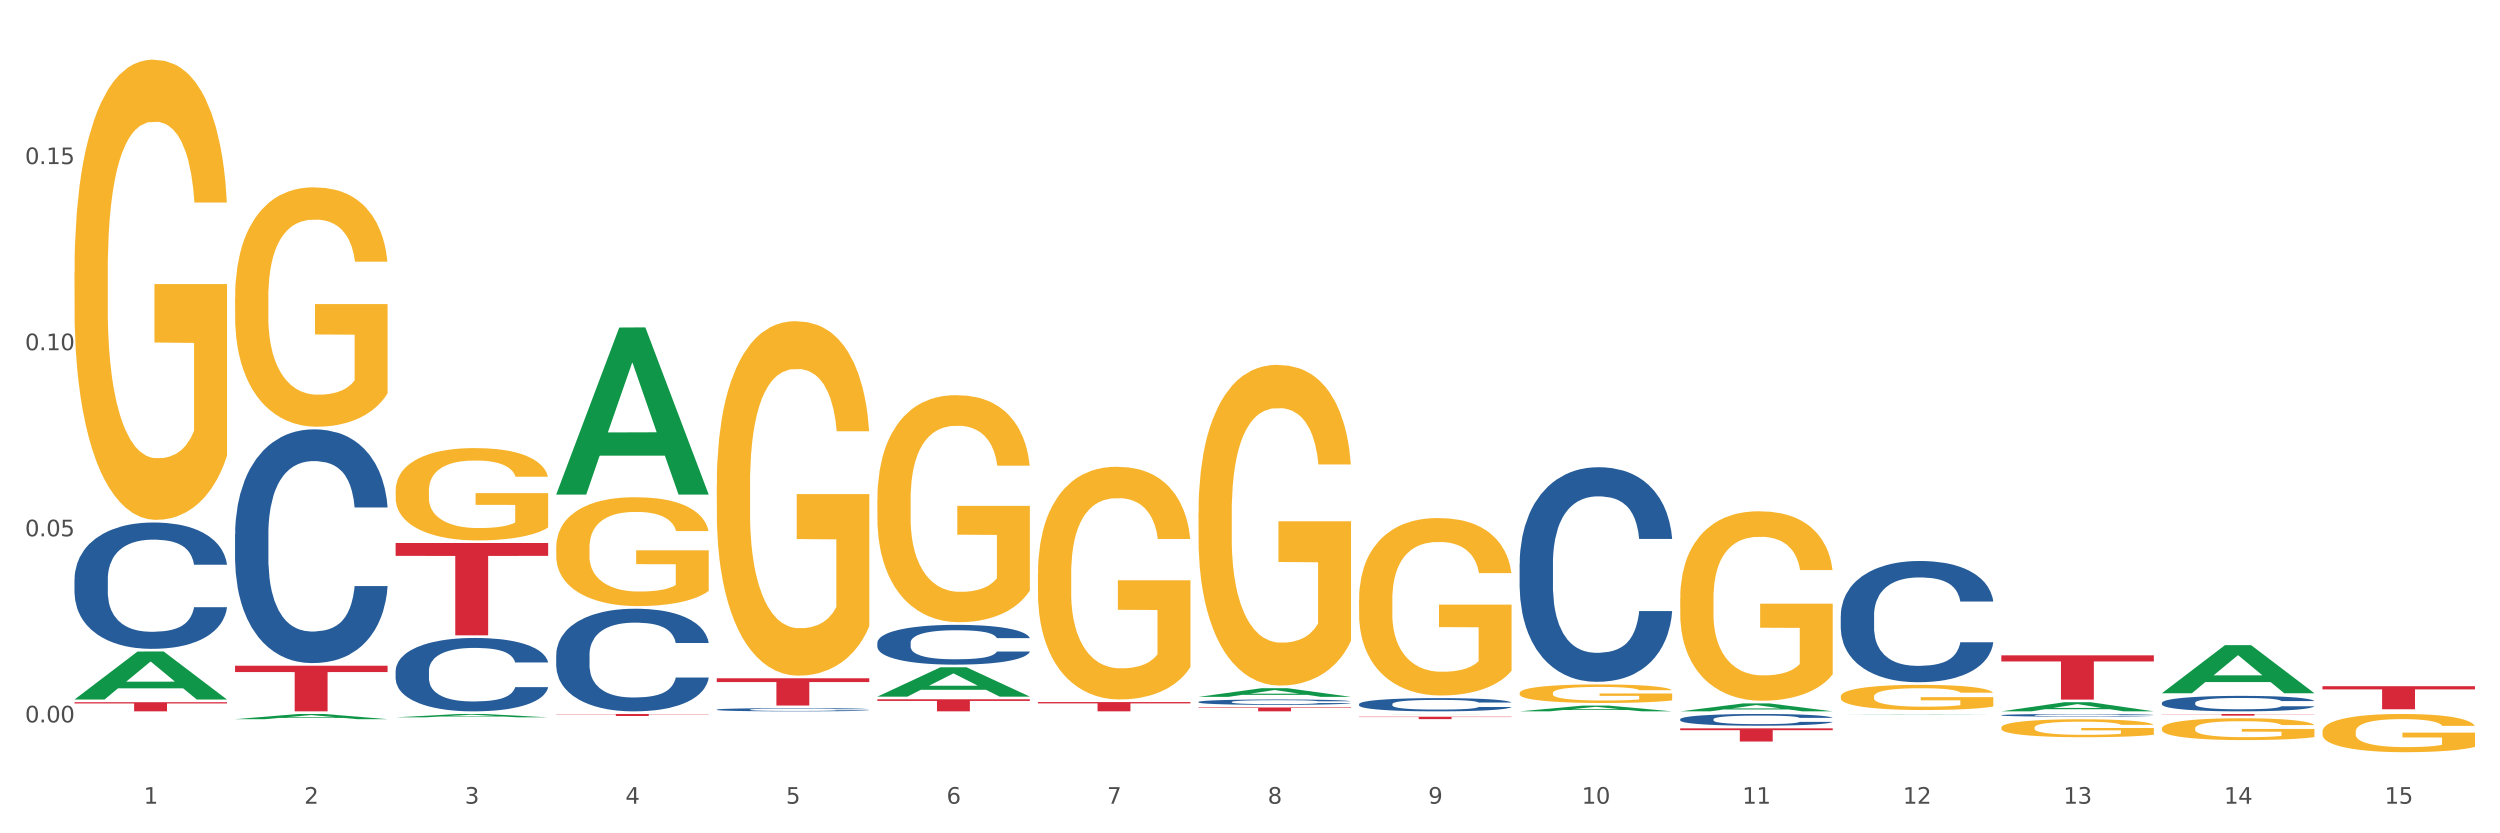
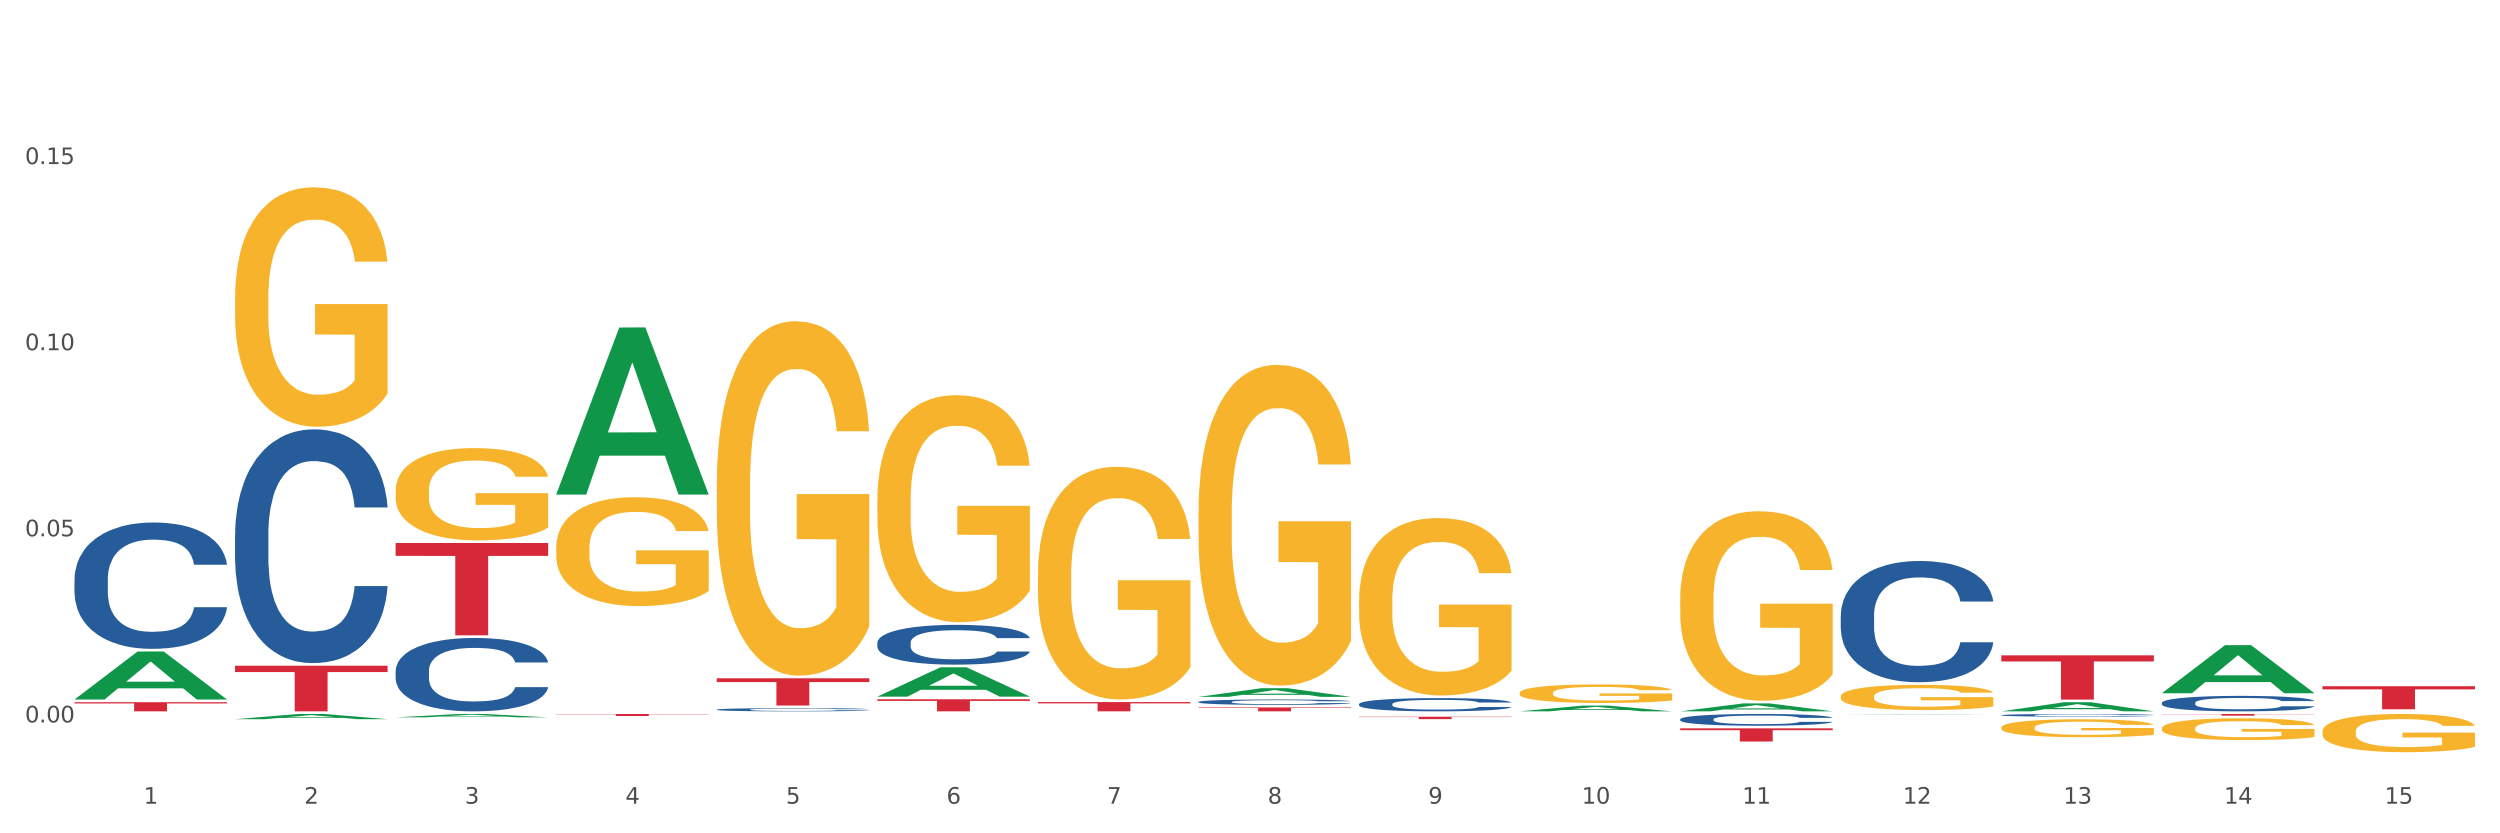
<svg xmlns="http://www.w3.org/2000/svg" xmlns:xlink="http://www.w3.org/1999/xlink" width="1080pt" height="360pt" viewBox="0 0 1080 360" version="1.1">
  <rect x="0" y="0" width="1080" height="360" fill="#333333" stroke="none" />
  <defs>
    <style type="text/css">*{stroke-linejoin: round; stroke-linecap: butt}</style>
  </defs>
  <g id="figure_1">
    <g id="patch_1">
      <path d="M 0 360  L 1080 360  L 1080 0  L 0 0  z " style="fill: #ffffff; stroke: #ffffff; stroke-linejoin: miter" />
    </g>
    <g id="axes_1">
      <g id="matplotlib.axis_1">
        <g id="xtick_1">
          <g id="text_1">
            <g style="fill: #4d4d4d" transform="translate(62.07 347.204) scale(0.096 -0.096)">
              <defs>
                <path id="DejaVuSans-31" d="M 794 531  L 1825 531  L 1825 4091  L 703 3866  L 703 4441  L 1819 4666  L 2450 4666  L 2450 531  L 3481 531  L 3481 0  L 794 0  L 794 531  z " transform="scale(0.016)" />
              </defs>
              <use xlink:href="#DejaVuSans-31" />
            </g>
          </g>
        </g>
        <g id="xtick_2">
          <g id="text_2">
            <g style="fill: #4d4d4d" transform="translate(131.436 347.204) scale(0.096 -0.096)">
              <defs>
                <path id="DejaVuSans-32" d="M 1228 531  L 3431 531  L 3431 0  L 469 0  L 469 531  Q 828 903 1448 1529  Q 2069 2156 2228 2338  Q 2531 2678 2651 2914  Q 2772 3150 2772 3378  Q 2772 3750 2511 3984  Q 2250 4219 1831 4219  Q 1534 4219 1204 4116  Q 875 4013 500 3803  L 500 4441  Q 881 4594 1212 4672  Q 1544 4750 1819 4750  Q 2544 4750 2975 4387  Q 3406 4025 3406 3419  Q 3406 3131 3298 2873  Q 3191 2616 2906 2266  Q 2828 2175 2409 1742  Q 1991 1309 1228 531  z " transform="scale(0.016)" />
              </defs>
              <use xlink:href="#DejaVuSans-32" />
            </g>
          </g>
        </g>
        <g id="xtick_3">
          <g id="text_3">
            <g style="fill: #4d4d4d" transform="translate(200.802 347.204) scale(0.096 -0.096)">
              <defs>
                <path id="DejaVuSans-33" d="M 2597 2516  Q 3050 2419 3304 2112  Q 3559 1806 3559 1356  Q 3559 666 3084 287  Q 2609 -91 1734 -91  Q 1441 -91 1130 -33  Q 819 25 488 141  L 488 750  Q 750 597 1062 519  Q 1375 441 1716 441  Q 2309 441 2620 675  Q 2931 909 2931 1356  Q 2931 1769 2642 2001  Q 2353 2234 1838 2234  L 1294 2234  L 1294 2753  L 1863 2753  Q 2328 2753 2575 2939  Q 2822 3125 2822 3475  Q 2822 3834 2567 4026  Q 2313 4219 1838 4219  Q 1578 4219 1281 4162  Q 984 4106 628 3988  L 628 4550  Q 988 4650 1302 4700  Q 1616 4750 1894 4750  Q 2613 4750 3031 4423  Q 3450 4097 3450 3541  Q 3450 3153 3228 2886  Q 3006 2619 2597 2516  z " transform="scale(0.016)" />
              </defs>
              <use xlink:href="#DejaVuSans-33" />
            </g>
          </g>
        </g>
        <g id="xtick_4">
          <g id="text_4">
            <g style="fill: #4d4d4d" transform="translate(270.169 347.204) scale(0.096 -0.096)">
              <defs>
                <path id="DejaVuSans-34" d="M 2419 4116  L 825 1625  L 2419 1625  L 2419 4116  z M 2253 4666  L 3047 4666  L 3047 1625  L 3713 1625  L 3713 1100  L 3047 1100  L 3047 0  L 2419 0  L 2419 1100  L 313 1100  L 313 1709  L 2253 4666  z " transform="scale(0.016)" />
              </defs>
              <use xlink:href="#DejaVuSans-34" />
            </g>
          </g>
        </g>
        <g id="xtick_5">
          <g id="text_5">
            <g style="fill: #4d4d4d" transform="translate(339.535 347.204) scale(0.096 -0.096)">
              <defs>
                <path id="DejaVuSans-35" d="M 691 4666  L 3169 4666  L 3169 4134  L 1269 4134  L 1269 2991  Q 1406 3038 1543 3061  Q 1681 3084 1819 3084  Q 2600 3084 3056 2656  Q 3513 2228 3513 1497  Q 3513 744 3044 326  Q 2575 -91 1722 -91  Q 1428 -91 1123 -41  Q 819 9 494 109  L 494 744  Q 775 591 1075 516  Q 1375 441 1709 441  Q 2250 441 2565 725  Q 2881 1009 2881 1497  Q 2881 1984 2565 2268  Q 2250 2553 1709 2553  Q 1456 2553 1204 2497  Q 953 2441 691 2322  L 691 4666  z " transform="scale(0.016)" />
              </defs>
              <use xlink:href="#DejaVuSans-35" />
            </g>
          </g>
        </g>
        <g id="xtick_6">
          <g id="text_6">
            <g style="fill: #4d4d4d" transform="translate(408.901 347.204) scale(0.096 -0.096)">
              <defs>
                <path id="DejaVuSans-36" d="M 2113 2584  Q 1688 2584 1439 2293  Q 1191 2003 1191 1497  Q 1191 994 1439 701  Q 1688 409 2113 409  Q 2538 409 2786 701  Q 3034 994 3034 1497  Q 3034 2003 2786 2293  Q 2538 2584 2113 2584  z M 3366 4563  L 3366 3988  Q 3128 4100 2886 4159  Q 2644 4219 2406 4219  Q 1781 4219 1451 3797  Q 1122 3375 1075 2522  Q 1259 2794 1537 2939  Q 1816 3084 2150 3084  Q 2853 3084 3261 2657  Q 3669 2231 3669 1497  Q 3669 778 3244 343  Q 2819 -91 2113 -91  Q 1303 -91 875 529  Q 447 1150 447 2328  Q 447 3434 972 4092  Q 1497 4750 2381 4750  Q 2619 4750 2861 4703  Q 3103 4656 3366 4563  z " transform="scale(0.016)" />
              </defs>
              <use xlink:href="#DejaVuSans-36" />
            </g>
          </g>
        </g>
        <g id="xtick_7">
          <g id="text_7">
            <g style="fill: #4d4d4d" transform="translate(478.267 347.204) scale(0.096 -0.096)">
              <defs>
                <path id="DejaVuSans-37" d="M 525 4666  L 3525 4666  L 3525 4397  L 1831 0  L 1172 0  L 2766 4134  L 525 4134  L 525 4666  z " transform="scale(0.016)" />
              </defs>
              <use xlink:href="#DejaVuSans-37" />
            </g>
          </g>
        </g>
        <g id="xtick_8">
          <g id="text_8">
            <g style="fill: #4d4d4d" transform="translate(547.634 347.204) scale(0.096 -0.096)">
              <defs>
                <path id="DejaVuSans-38" d="M 2034 2216  Q 1584 2216 1326 1975  Q 1069 1734 1069 1313  Q 1069 891 1326 650  Q 1584 409 2034 409  Q 2484 409 2743 651  Q 3003 894 3003 1313  Q 3003 1734 2745 1975  Q 2488 2216 2034 2216  z M 1403 2484  Q 997 2584 770 2862  Q 544 3141 544 3541  Q 544 4100 942 4425  Q 1341 4750 2034 4750  Q 2731 4750 3128 4425  Q 3525 4100 3525 3541  Q 3525 3141 3298 2862  Q 3072 2584 2669 2484  Q 3125 2378 3379 2068  Q 3634 1759 3634 1313  Q 3634 634 3220 271  Q 2806 -91 2034 -91  Q 1263 -91 848 271  Q 434 634 434 1313  Q 434 1759 690 2068  Q 947 2378 1403 2484  z M 1172 3481  Q 1172 3119 1398 2916  Q 1625 2713 2034 2713  Q 2441 2713 2670 2916  Q 2900 3119 2900 3481  Q 2900 3844 2670 4047  Q 2441 4250 2034 4250  Q 1625 4250 1398 4047  Q 1172 3844 1172 3481  z " transform="scale(0.016)" />
              </defs>
              <use xlink:href="#DejaVuSans-38" />
            </g>
          </g>
        </g>
        <g id="xtick_9">
          <g id="text_9">
            <g style="fill: #4d4d4d" transform="translate(617 347.204) scale(0.096 -0.096)">
              <defs>
                <path id="DejaVuSans-39" d="M 703 97  L 703 672  Q 941 559 1184 500  Q 1428 441 1663 441  Q 2288 441 2617 861  Q 2947 1281 2994 2138  Q 2813 1869 2534 1725  Q 2256 1581 1919 1581  Q 1219 1581 811 2004  Q 403 2428 403 3163  Q 403 3881 828 4315  Q 1253 4750 1959 4750  Q 2769 4750 3195 4129  Q 3622 3509 3622 2328  Q 3622 1225 3098 567  Q 2575 -91 1691 -91  Q 1453 -91 1209 -44  Q 966 3 703 97  z M 1959 2075  Q 2384 2075 2632 2365  Q 2881 2656 2881 3163  Q 2881 3666 2632 3958  Q 2384 4250 1959 4250  Q 1534 4250 1286 3958  Q 1038 3666 1038 3163  Q 1038 2656 1286 2365  Q 1534 2075 1959 2075  z " transform="scale(0.016)" />
              </defs>
              <use xlink:href="#DejaVuSans-39" />
            </g>
          </g>
        </g>
        <g id="xtick_10">
          <g id="text_10">
            <g style="fill: #4d4d4d" transform="translate(683.312 347.204) scale(0.096 -0.096)">
              <defs>
                <path id="DejaVuSans-30" d="M 2034 4250  Q 1547 4250 1301 3770  Q 1056 3291 1056 2328  Q 1056 1369 1301 889  Q 1547 409 2034 409  Q 2525 409 2770 889  Q 3016 1369 3016 2328  Q 3016 3291 2770 3770  Q 2525 4250 2034 4250  z M 2034 4750  Q 2819 4750 3233 4129  Q 3647 3509 3647 2328  Q 3647 1150 3233 529  Q 2819 -91 2034 -91  Q 1250 -91 836 529  Q 422 1150 422 2328  Q 422 3509 836 4129  Q 1250 4750 2034 4750  z " transform="scale(0.016)" />
              </defs>
              <use xlink:href="#DejaVuSans-31" />
              <use xlink:href="#DejaVuSans-30" transform="translate(63.623 0)" />
            </g>
          </g>
        </g>
        <g id="xtick_11">
          <g id="text_11">
            <g style="fill: #4d4d4d" transform="translate(752.678 347.204) scale(0.096 -0.096)">
              <use xlink:href="#DejaVuSans-31" />
              <use xlink:href="#DejaVuSans-31" transform="translate(63.623 0)" />
            </g>
          </g>
        </g>
        <g id="xtick_12">
          <g id="text_12">
            <g style="fill: #4d4d4d" transform="translate(822.044 347.204) scale(0.096 -0.096)">
              <use xlink:href="#DejaVuSans-31" />
              <use xlink:href="#DejaVuSans-32" transform="translate(63.623 0)" />
            </g>
          </g>
        </g>
        <g id="xtick_13">
          <g id="text_13">
            <g style="fill: #4d4d4d" transform="translate(891.411 347.204) scale(0.096 -0.096)">
              <use xlink:href="#DejaVuSans-31" />
              <use xlink:href="#DejaVuSans-33" transform="translate(63.623 0)" />
            </g>
          </g>
        </g>
        <g id="xtick_14">
          <g id="text_14">
            <g style="fill: #4d4d4d" transform="translate(960.777 347.204) scale(0.096 -0.096)">
              <use xlink:href="#DejaVuSans-31" />
              <use xlink:href="#DejaVuSans-34" transform="translate(63.623 0)" />
            </g>
          </g>
        </g>
        <g id="xtick_15">
          <g id="text_15">
            <g style="fill: #4d4d4d" transform="translate(1030.143 347.204) scale(0.096 -0.096)">
              <use xlink:href="#DejaVuSans-31" />
              <use xlink:href="#DejaVuSans-35" transform="translate(63.623 0)" />
            </g>
          </g>
        </g>
        <g id="xtick_16" />
        <g id="xtick_17" />
        <g id="xtick_18" />
        <g id="xtick_19" />
        <g id="xtick_20" />
        <g id="xtick_21" />
        <g id="xtick_22" />
        <g id="xtick_23" />
        <g id="xtick_24" />
        <g id="xtick_25" />
        <g id="xtick_26" />
        <g id="xtick_27" />
        <g id="xtick_28" />
        <g id="xtick_29" />
      </g>
      <g id="matplotlib.axis_2">
        <g id="ytick_1">
          <g id="text_16">
            <g style="fill: #4d4d4d" transform="translate(10.8 312.084) scale(0.096 -0.096)">
              <defs>
                <path id="DejaVuSans-2e" d="M 684 794  L 1344 794  L 1344 0  L 684 0  L 684 794  z " transform="scale(0.016)" />
              </defs>
              <use xlink:href="#DejaVuSans-30" />
              <use xlink:href="#DejaVuSans-2e" transform="translate(63.623 0)" />
              <use xlink:href="#DejaVuSans-30" transform="translate(95.41 0)" />
              <use xlink:href="#DejaVuSans-30" transform="translate(159.033 0)" />
            </g>
          </g>
        </g>
        <g id="ytick_2">
          <g id="text_17">
            <g style="fill: #4d4d4d" transform="translate(10.8 231.686) scale(0.096 -0.096)">
              <use xlink:href="#DejaVuSans-30" />
              <use xlink:href="#DejaVuSans-2e" transform="translate(63.623 0)" />
              <use xlink:href="#DejaVuSans-30" transform="translate(95.41 0)" />
              <use xlink:href="#DejaVuSans-35" transform="translate(159.033 0)" />
            </g>
          </g>
        </g>
        <g id="ytick_3">
          <g id="text_18">
            <g style="fill: #4d4d4d" transform="translate(10.8 151.288) scale(0.096 -0.096)">
              <use xlink:href="#DejaVuSans-30" />
              <use xlink:href="#DejaVuSans-2e" transform="translate(63.623 0)" />
              <use xlink:href="#DejaVuSans-31" transform="translate(95.41 0)" />
              <use xlink:href="#DejaVuSans-30" transform="translate(159.033 0)" />
            </g>
          </g>
        </g>
        <g id="ytick_4">
          <g id="text_19">
            <g style="fill: #4d4d4d" transform="translate(10.8 70.89) scale(0.096 -0.096)">
              <use xlink:href="#DejaVuSans-30" />
              <use xlink:href="#DejaVuSans-2e" transform="translate(63.623 0)" />
              <use xlink:href="#DejaVuSans-31" transform="translate(95.41 0)" />
              <use xlink:href="#DejaVuSans-35" transform="translate(159.033 0)" />
            </g>
          </g>
        </g>
        <g id="ytick_5" />
        <g id="ytick_6" />
        <g id="ytick_7" />
        <g id="ytick_8" />
      </g>
      <g id="PolyCollection_1">
        <path d="M 32.175 302.17  L 32.243 302.15  L 59.417 281.453  L 70.695 281.433  L 98.073 302.209  L 85.029 302.209  L 79.119 297.371  L 51.061 297.371  L 50.857 297.449  L 45.151 302.209  L 32.175 302.209  L 32.175 302.17  L 54.594 294.484  L 75.586 294.464  L 65.192 285.862  L 65.056 285.822  L 64.92 285.881  L 54.526 294.464  L 54.594 294.484  L 32.175 302.17  z " clip-path="url(#p4d0a5090ee)" style="fill: #109648" />
        <path d="M 725.837 258.692  L 725.915 258.617  L 725.915 255.925  L 726.071 253.608  L 726.849 248.001  L 728.016 243.365  L 728.871 240.898  L 729.727 238.88  L 730.739 236.861  L 731.984 234.768  L 734.24 231.702  L 735.64 230.132  L 737.352 228.488  L 740.464 226.095  L 742.72 224.749  L 745.054 223.628  L 748.866 222.282  L 751.356 221.684  L 754.001 221.236  L 757.191 220.937  L 759.603 220.862  L 764.894 221.086  L 769.406 221.759  L 771.585 222.282  L 774.385 223.179  L 775.864 223.778  L 778.275 224.974  L 780.765 226.544  L 782.477 227.89  L 785.044 230.431  L 786.989 232.973  L 788.779 236.113  L 789.712 238.282  L 790.412 240.3  L 791.035 242.618  L 791.657 246.281  L 777.653 246.281  L 777.108 243.664  L 776.253 241.197  L 775.008 238.805  L 773.919 237.31  L 772.051 235.441  L 770.34 234.244  L 768.55 233.347  L 766.372 232.6  L 764.66 232.226  L 762.248 231.927  L 757.502 232.001  L 754.313 232.6  L 752.134 233.347  L 750.734 234.02  L 749.489 234.768  L 748.088 235.814  L 746.455 237.384  L 745.288 238.805  L 744.121 240.599  L 743.187 242.393  L 742.331 244.487  L 741.631 246.73  L 741.086 249.047  L 740.62 251.888  L 740.23 256.598  L 740.23 266.841  L 740.386 269.158  L 740.775 272.224  L 741.242 274.541  L 742.02 277.308  L 742.72 279.177  L 744.043 281.868  L 745.521 284.111  L 746.688 285.531  L 747.855 286.728  L 749.878 288.372  L 752.134 289.718  L 754.079 290.541  L 756.724 291.288  L 758.514 291.587  L 760.07 291.737  L 763.882 291.737  L 766.605 291.513  L 769.639 290.989  L 771.974 290.316  L 773.919 289.494  L 776.097 288.148  L 777.497 286.877  L 777.497 271.252  L 760.381 271.177  L 760.381 260.785  L 791.735 260.785  L 791.735 291.288  L 790.412 292.858  L 788.934 294.279  L 787.378 295.55  L 785.044 297.12  L 782.243 298.615  L 779.754 299.662  L 777.108 300.559  L 773.996 301.381  L 769.951 302.129  L 767.461 302.428  L 764.349 302.652  L 760.692 302.727  L 757.502 302.577  L 754.39 302.204  L 751.123 301.531  L 747.933 300.559  L 745.521 299.587  L 743.109 298.391  L 740.542 296.821  L 738.519 295.325  L 736.963 293.98  L 735.251 292.26  L 733.384 290.017  L 731.984 287.999  L 730.739 285.905  L 729.416 283.214  L 728.482 280.896  L 727.549 277.98  L 727.004 275.812  L 726.382 272.448  L 725.915 267.738  L 725.837 258.692  z " clip-path="url(#p4d0a5090ee)" style="fill: #f7b32b" />
        <path d="M 795.203 300.883  L 795.281 300.874  L 795.281 300.516  L 795.437 300.208  L 796.215 299.462  L 797.382 298.846  L 798.238 298.518  L 799.094 298.25  L 800.105 297.982  L 801.35 297.703  L 803.606 297.296  L 805.006 297.087  L 806.718 296.869  L 809.83 296.551  L 812.086 296.372  L 814.42 296.223  L 818.233 296.044  L 820.722 295.964  L 823.368 295.905  L 826.557 295.865  L 828.969 295.855  L 834.26 295.885  L 838.772 295.974  L 840.951 296.044  L 843.752 296.163  L 845.23 296.243  L 847.642 296.402  L 850.131 296.61  L 851.843 296.789  L 854.41 297.127  L 856.355 297.465  L 858.145 297.882  L 859.078 298.17  L 859.779 298.439  L 860.401 298.747  L 861.024 299.234  L 847.019 299.234  L 846.475 298.886  L 845.619 298.558  L 844.374 298.24  L 843.285 298.041  L 841.418 297.793  L 839.706 297.634  L 837.916 297.515  L 835.738 297.415  L 834.026 297.366  L 831.615 297.326  L 826.869 297.336  L 823.679 297.415  L 821.5 297.515  L 820.1 297.604  L 818.855 297.703  L 817.455 297.843  L 815.821 298.051  L 814.654 298.24  L 813.487 298.479  L 812.553 298.717  L 811.697 298.995  L 810.997 299.293  L 810.453 299.601  L 809.986 299.979  L 809.597 300.605  L 809.597 301.967  L 809.752 302.275  L 810.141 302.682  L 810.608 302.99  L 811.386 303.358  L 812.086 303.606  L 813.409 303.964  L 814.887 304.262  L 816.054 304.451  L 817.221 304.61  L 819.244 304.829  L 821.5 305.008  L 823.445 305.117  L 826.091 305.216  L 827.88 305.256  L 829.436 305.276  L 833.248 305.276  L 835.971 305.246  L 839.006 305.177  L 841.34 305.087  L 843.285 304.978  L 845.463 304.799  L 846.864 304.63  L 846.864 302.553  L 829.747 302.543  L 829.747 301.162  L 861.101 301.162  L 861.101 305.216  L 859.779 305.425  L 858.3 305.614  L 856.744 305.783  L 854.41 305.991  L 851.61 306.19  L 849.12 306.329  L 846.475 306.449  L 843.363 306.558  L 839.317 306.657  L 836.827 306.697  L 833.715 306.727  L 830.059 306.737  L 826.869 306.717  L 823.757 306.667  L 820.489 306.578  L 817.299 306.449  L 814.887 306.319  L 812.475 306.16  L 809.908 305.952  L 807.885 305.753  L 806.329 305.574  L 804.617 305.345  L 802.75 305.047  L 801.35 304.779  L 800.105 304.501  L 798.782 304.143  L 797.849 303.835  L 796.915 303.447  L 796.37 303.159  L 795.748 302.712  L 795.281 302.086  L 795.203 300.883  z " clip-path="url(#p4d0a5090ee)" style="fill: #f7b32b" />
        <path d="M 864.57 314.311  L 864.647 314.304  L 864.647 314.049  L 864.803 313.83  L 865.581 313.299  L 866.748 312.86  L 867.604 312.626  L 868.46 312.435  L 869.471 312.243  L 870.716 312.045  L 872.972 311.755  L 874.373 311.606  L 876.084 311.45  L 879.196 311.223  L 881.453 311.096  L 883.787 310.99  L 887.599 310.862  L 890.089 310.806  L 892.734 310.763  L 895.924 310.735  L 898.336 310.728  L 903.626 310.749  L 908.139 310.813  L 910.317 310.862  L 913.118 310.947  L 914.596 311.004  L 917.008 311.117  L 919.498 311.266  L 921.209 311.393  L 923.777 311.634  L 925.722 311.875  L 927.511 312.173  L 928.445 312.378  L 929.145 312.569  L 929.767 312.789  L 930.39 313.136  L 916.385 313.136  L 915.841 312.888  L 914.985 312.654  L 913.74 312.428  L 912.651 312.286  L 910.784 312.109  L 909.072 311.995  L 907.283 311.91  L 905.104 311.84  L 903.393 311.804  L 900.981 311.776  L 896.235 311.783  L 893.045 311.84  L 890.867 311.91  L 889.466 311.974  L 888.221 312.045  L 886.821 312.144  L 885.187 312.293  L 884.02 312.428  L 882.853 312.597  L 881.919 312.767  L 881.064 312.966  L 880.363 313.178  L 879.819 313.398  L 879.352 313.667  L 878.963 314.113  L 878.963 315.083  L 879.119 315.303  L 879.508 315.593  L 879.974 315.813  L 880.752 316.075  L 881.453 316.252  L 882.775 316.507  L 884.253 316.719  L 885.42 316.854  L 886.587 316.967  L 888.61 317.123  L 890.867 317.251  L 892.812 317.329  L 895.457 317.399  L 897.246 317.428  L 898.802 317.442  L 902.615 317.442  L 905.338 317.421  L 908.372 317.371  L 910.706 317.307  L 912.651 317.229  L 914.829 317.102  L 916.23 316.982  L 916.23 315.501  L 899.114 315.494  L 899.114 314.51  L 930.468 314.51  L 930.468 317.399  L 929.145 317.548  L 927.667 317.683  L 926.111 317.803  L 923.777 317.952  L 920.976 318.093  L 918.486 318.193  L 915.841 318.278  L 912.729 318.356  L 908.683 318.426  L 906.193 318.455  L 903.081 318.476  L 899.425 318.483  L 896.235 318.469  L 893.123 318.433  L 889.855 318.37  L 886.665 318.278  L 884.253 318.186  L 881.842 318.072  L 879.274 317.924  L 877.251 317.782  L 875.695 317.654  L 873.984 317.491  L 872.116 317.279  L 870.716 317.088  L 869.471 316.889  L 868.149 316.635  L 867.215 316.415  L 866.281 316.139  L 865.737 315.933  L 865.114 315.615  L 864.647 315.168  L 864.57 314.311  z " clip-path="url(#p4d0a5090ee)" style="fill: #f7b32b" />
        <path d="M 933.936 314.652  L 934.014 314.644  L 934.014 314.334  L 934.169 314.067  L 934.947 313.422  L 936.114 312.888  L 936.97 312.605  L 937.826 312.372  L 938.837 312.14  L 940.082 311.899  L 942.338 311.546  L 943.739 311.366  L 945.45 311.176  L 948.563 310.901  L 950.819 310.746  L 953.153 310.617  L 956.965 310.462  L 959.455 310.393  L 962.1 310.342  L 965.29 310.307  L 967.702 310.299  L 972.992 310.325  L 977.505 310.402  L 979.683 310.462  L 982.484 310.565  L 983.962 310.634  L 986.374 310.772  L 988.864 310.953  L 990.575 311.107  L 993.143 311.4  L 995.088 311.693  L 996.877 312.054  L 997.811 312.303  L 998.511 312.536  L 999.134 312.802  L 999.756 313.224  L 985.752 313.224  L 985.207 312.923  L 984.351 312.639  L 983.106 312.364  L 982.017 312.192  L 980.15 311.976  L 978.438 311.839  L 976.649 311.736  L 974.47 311.65  L 972.759 311.607  L 970.347 311.572  L 965.601 311.581  L 962.411 311.65  L 960.233 311.736  L 958.832 311.813  L 957.588 311.899  L 956.187 312.019  L 954.553 312.2  L 953.386 312.364  L 952.219 312.57  L 951.286 312.777  L 950.43 313.018  L 949.73 313.276  L 949.185 313.542  L 948.718 313.869  L 948.329 314.411  L 948.329 315.59  L 948.485 315.857  L 948.874 316.21  L 949.341 316.476  L 950.119 316.795  L 950.819 317.01  L 952.141 317.32  L 953.62 317.578  L 954.787 317.741  L 955.954 317.879  L 957.977 318.068  L 960.233 318.223  L 962.178 318.318  L 964.823 318.404  L 966.613 318.438  L 968.169 318.455  L 971.981 318.455  L 974.704 318.429  L 977.738 318.369  L 980.072 318.292  L 982.017 318.197  L 984.196 318.042  L 985.596 317.896  L 985.596 316.098  L 968.48 316.089  L 968.48 314.893  L 999.834 314.893  L 999.834 318.404  L 998.511 318.584  L 997.033 318.748  L 995.477 318.894  L 993.143 319.075  L 990.342 319.247  L 987.852 319.367  L 985.207 319.471  L 982.095 319.565  L 978.049 319.651  L 975.56 319.686  L 972.448 319.711  L 968.791 319.72  L 965.601 319.703  L 962.489 319.66  L 959.221 319.582  L 956.032 319.471  L 953.62 319.359  L 951.208 319.221  L 948.64 319.04  L 946.618 318.868  L 945.061 318.713  L 943.35 318.516  L 941.483 318.257  L 940.082 318.025  L 938.837 317.784  L 937.515 317.474  L 936.581 317.208  L 935.648 316.872  L 935.103 316.623  L 934.48 316.235  L 934.014 315.693  L 933.936 314.652  z " clip-path="url(#p4d0a5090ee)" style="fill: #f7b32b" />
        <path d="M 1003.302 316.067  L 1003.38 316.052  L 1003.38 315.509  L 1003.535 315.042  L 1004.314 313.911  L 1005.481 312.976  L 1006.336 312.478  L 1007.192 312.071  L 1008.204 311.664  L 1009.448 311.241  L 1011.705 310.623  L 1013.105 310.306  L 1014.817 309.974  L 1017.929 309.492  L 1020.185 309.22  L 1022.519 308.994  L 1026.331 308.723  L 1028.821 308.602  L 1031.466 308.512  L 1034.656 308.451  L 1037.068 308.436  L 1042.358 308.482  L 1046.871 308.617  L 1049.049 308.723  L 1051.85 308.904  L 1053.328 309.024  L 1055.74 309.266  L 1058.23 309.582  L 1059.942 309.854  L 1062.509 310.367  L 1064.454 310.879  L 1066.244 311.513  L 1067.177 311.95  L 1067.877 312.357  L 1068.5 312.825  L 1069.122 313.564  L 1055.118 313.564  L 1054.573 313.036  L 1053.717 312.538  L 1052.473 312.056  L 1051.383 311.754  L 1049.516 311.377  L 1047.805 311.136  L 1046.015 310.955  L 1043.837 310.804  L 1042.125 310.729  L 1039.713 310.668  L 1034.967 310.683  L 1031.777 310.804  L 1029.599 310.955  L 1028.199 311.09  L 1026.954 311.241  L 1025.553 311.452  L 1023.919 311.769  L 1022.752 312.056  L 1021.585 312.418  L 1020.652 312.779  L 1019.796 313.202  L 1019.096 313.654  L 1018.551 314.122  L 1018.084 314.695  L 1017.695 315.645  L 1017.695 317.711  L 1017.851 318.178  L 1018.24 318.797  L 1018.707 319.264  L 1019.485 319.822  L 1020.185 320.199  L 1021.508 320.742  L 1022.986 321.194  L 1024.153 321.481  L 1025.32 321.722  L 1027.343 322.054  L 1029.599 322.325  L 1031.544 322.491  L 1034.189 322.642  L 1035.979 322.702  L 1037.535 322.733  L 1041.347 322.733  L 1044.07 322.687  L 1047.104 322.582  L 1049.438 322.446  L 1051.383 322.28  L 1053.562 322.009  L 1054.962 321.752  L 1054.962 318.601  L 1037.846 318.585  L 1037.846 316.489  L 1069.2 316.489  L 1069.2 322.642  L 1067.877 322.959  L 1066.399 323.245  L 1064.843 323.502  L 1062.509 323.818  L 1059.708 324.12  L 1057.219 324.331  L 1054.573 324.512  L 1051.461 324.678  L 1047.416 324.829  L 1044.926 324.889  L 1041.814 324.934  L 1038.157 324.95  L 1034.967 324.919  L 1031.855 324.844  L 1028.588 324.708  L 1025.398 324.512  L 1022.986 324.316  L 1020.574 324.075  L 1018.007 323.758  L 1015.984 323.457  L 1014.428 323.185  L 1012.716 322.838  L 1010.849 322.386  L 1009.448 321.979  L 1008.204 321.556  L 1006.881 321.013  L 1005.947 320.546  L 1005.014 319.958  L 1004.469 319.52  L 1003.847 318.842  L 1003.38 317.892  L 1003.302 316.067  z " clip-path="url(#p4d0a5090ee)" style="fill: #f7b32b" />
        <path d="M 101.541 230.851  L 101.619 230.759  L 101.619 228.177  L 101.853 224.673  L 102.71 218.217  L 103.8 213.33  L 105.67 207.612  L 106.682 205.215  L 108.006 202.54  L 110.733 198.206  L 113.848 194.517  L 116.029 192.489  L 117.665 191.197  L 121.326 188.892  L 123.429 187.878  L 125.61 187.048  L 127.48 186.494  L 130.595 185.849  L 133.088 185.572  L 135.97 185.48  L 138.385 185.572  L 141.578 185.941  L 146.252 187.048  L 148.044 187.693  L 150.458 188.8  L 152.951 190.275  L 154.976 191.751  L 157.313 193.872  L 159.728 196.638  L 162.064 200.143  L 163.7 203.37  L 165.024 206.782  L 166.193 210.932  L 167.05 215.451  L 167.439 219.232  L 153.185 219.232  L 152.795 215.82  L 152.016 212.131  L 151.237 209.641  L 150.38 207.612  L 149.056 205.307  L 147.888 203.831  L 145.941 202.079  L 144.149 200.973  L 142.669 200.327  L 140.877 199.774  L 137.061 199.22  L 134.334 199.22  L 132.621 199.405  L 130.518 199.866  L 128.726 200.512  L 126.623 201.618  L 124.987 202.817  L 123.351 204.385  L 122.417 205.491  L 121.015 207.52  L 120.08 209.18  L 118.834 212.039  L 118.133 214.068  L 116.886 219.324  L 116.341 223.197  L 116.107 225.872  L 115.952 228.823  L 115.952 243.209  L 116.419 249.664  L 116.808 252.43  L 117.431 255.566  L 118.6 259.623  L 120.314 263.589  L 122.105 266.448  L 123.585 268.2  L 124.987 269.491  L 126.389 270.505  L 128.103 271.427  L 129.505 271.981  L 131.608 272.534  L 134.101 272.811  L 136.048 272.811  L 140.021 272.35  L 141.812 271.888  L 143.526 271.243  L 145.395 270.229  L 146.875 269.122  L 147.732 268.292  L 149.134 266.54  L 150.225 264.695  L 151.159 262.574  L 151.783 260.73  L 152.484 257.964  L 153.029 254.828  L 153.185 253.168  L 167.439 253.168  L 167.128 256.488  L 166.582 259.716  L 165.492 264.05  L 164.635 266.54  L 163.311 269.583  L 161.909 272.165  L 159.961 275.024  L 158.17 277.145  L 156.3 278.989  L 154.275 280.649  L 150.614 282.955  L 149.29 283.6  L 146.486 284.707  L 144.305 285.352  L 141.111 285.998  L 137.84 286.367  L 134.412 286.459  L 131.374 286.275  L 128.025 285.721  L 125.922 285.168  L 123.585 284.338  L 120.859 283.047  L 118.288 281.479  L 115.874 279.635  L 113.615 277.514  L 111.512 275.116  L 108.785 271.151  L 106.76 267.278  L 105.28 263.681  L 104.267 260.638  L 103.255 256.765  L 102.71 254.09  L 101.853 247.635  L 101.541 241.641  L 101.541 230.851  z " clip-path="url(#p4d0a5090ee)" style="fill: #255c99" />
        <path d="M 32.175 303.34  L 98.073 303.34  L 98.073 303.891  L 72.151 303.895  L 72.151 307.306  L 57.941 307.306  L 57.941 303.895  L 32.175 303.891  L 32.175 303.343  L 32.175 303.34  z " clip-path="url(#p4d0a5090ee)" style="fill: #d62839" />
        <path d="M 101.541 287.59  L 167.439 287.59  L 167.439 290.33  L 141.517 290.348  L 141.517 307.306  L 127.307 307.306  L 127.307 290.348  L 101.541 290.33  L 101.541 287.608  L 101.541 287.59  z " clip-path="url(#p4d0a5090ee)" style="fill: #d62839" />
        <path d="M 170.907 234.589  L 236.805 234.589  L 236.805 240.13  L 210.883 240.168  L 210.883 274.465  L 196.673 274.465  L 196.673 240.168  L 170.907 240.13  L 170.907 234.626  L 170.907 234.589  z " clip-path="url(#p4d0a5090ee)" style="fill: #d62839" />
        <path d="M 240.274 308.436  L 306.172 308.436  L 306.172 308.56  L 280.25 308.561  L 280.25 309.324  L 266.039 309.324  L 266.039 308.561  L 240.274 308.56  L 240.274 308.437  L 240.274 308.436  z " clip-path="url(#p4d0a5090ee)" style="fill: #d62839" />
        <path d="M 309.64 293.02  L 375.538 293.02  L 375.538 294.655  L 349.616 294.666  L 349.616 304.786  L 335.406 304.786  L 335.406 294.666  L 309.64 294.655  L 309.64 293.031  L 309.64 293.02  z " clip-path="url(#p4d0a5090ee)" style="fill: #d62839" />
        <path d="M 379.006 302.084  L 444.904 302.084  L 444.904 302.81  L 418.982 302.815  L 418.982 307.306  L 404.772 307.306  L 404.772 302.815  L 379.006 302.81  L 379.006 302.089  L 379.006 302.084  z " clip-path="url(#p4d0a5090ee)" style="fill: #d62839" />
        <path d="M 448.372 303.306  L 514.27 303.306  L 514.27 303.862  L 488.348 303.866  L 488.348 307.306  L 474.138 307.306  L 474.138 303.866  L 448.372 303.862  L 448.372 303.31  L 448.372 303.306  z " clip-path="url(#p4d0a5090ee)" style="fill: #d62839" />
        <path d="M 517.739 305.634  L 583.636 305.634  L 583.636 305.866  L 557.715 305.868  L 557.715 307.306  L 543.504 307.306  L 543.504 305.868  L 517.739 305.866  L 517.739 305.636  L 517.739 305.634  z " clip-path="url(#p4d0a5090ee)" style="fill: #d62839" />
        <path d="M 587.105 309.622  L 653.003 309.622  L 653.003 309.768  L 627.081 309.769  L 627.081 310.67  L 612.871 310.67  L 612.871 309.769  L 587.105 309.768  L 587.105 309.623  L 587.105 309.622  z " clip-path="url(#p4d0a5090ee)" style="fill: #d62839" />
        <path d="M 725.837 314.64  L 791.735 314.64  L 791.735 315.433  L 765.813 315.438  L 765.813 320.347  L 751.603 320.347  L 751.603 315.438  L 725.837 315.433  L 725.837 314.645  L 725.837 314.64  z " clip-path="url(#p4d0a5090ee)" style="fill: #d62839" />
        <path d="M 864.57 283.091  L 930.468 283.091  L 930.468 285.749  L 904.546 285.767  L 904.546 302.216  L 890.335 302.216  L 890.335 285.767  L 864.57 285.749  L 864.57 283.109  L 864.57 283.091  z " clip-path="url(#p4d0a5090ee)" style="fill: #d62839" />
        <path d="M 656.471 299.38  L 656.549 299.373  L 656.549 299.109  L 656.704 298.883  L 657.482 298.334  L 658.649 297.88  L 659.505 297.639  L 660.361 297.441  L 661.372 297.244  L 662.617 297.039  L 664.874 296.739  L 666.274 296.585  L 667.986 296.424  L 671.098 296.19  L 673.354 296.058  L 675.688 295.949  L 679.5 295.817  L 681.99 295.758  L 684.635 295.715  L 687.825 295.685  L 690.237 295.678  L 695.527 295.7  L 700.04 295.766  L 702.218 295.817  L 705.019 295.905  L 706.497 295.963  L 708.909 296.08  L 711.399 296.234  L 713.111 296.366  L 715.678 296.614  L 717.623 296.863  L 719.412 297.17  L 720.346 297.383  L 721.046 297.58  L 721.669 297.807  L 722.291 298.166  L 708.287 298.166  L 707.742 297.909  L 706.886 297.668  L 705.642 297.434  L 704.552 297.288  L 702.685 297.105  L 700.973 296.988  L 699.184 296.9  L 697.006 296.827  L 695.294 296.79  L 692.882 296.761  L 688.136 296.768  L 684.946 296.827  L 682.768 296.9  L 681.367 296.966  L 680.123 297.039  L 678.722 297.141  L 677.088 297.295  L 675.921 297.434  L 674.754 297.609  L 673.821 297.785  L 672.965 297.99  L 672.265 298.209  L 671.72 298.436  L 671.253 298.714  L 670.864 299.175  L 670.864 300.178  L 671.02 300.404  L 671.409 300.704  L 671.876 300.931  L 672.654 301.202  L 673.354 301.385  L 674.677 301.648  L 676.155 301.868  L 677.322 302.007  L 678.489 302.124  L 680.512 302.285  L 682.768 302.416  L 684.713 302.497  L 687.358 302.57  L 689.148 302.599  L 690.704 302.614  L 694.516 302.614  L 697.239 302.592  L 700.273 302.541  L 702.607 302.475  L 704.552 302.394  L 706.731 302.263  L 708.131 302.138  L 708.131 300.609  L 691.015 300.602  L 691.015 299.585  L 722.369 299.585  L 722.369 302.57  L 721.046 302.724  L 719.568 302.863  L 718.012 302.987  L 715.678 303.141  L 712.877 303.287  L 710.387 303.389  L 707.742 303.477  L 704.63 303.558  L 700.584 303.631  L 698.095 303.66  L 694.983 303.682  L 691.326 303.689  L 688.136 303.675  L 685.024 303.638  L 681.756 303.572  L 678.567 303.477  L 676.155 303.382  L 673.743 303.265  L 671.175 303.111  L 669.153 302.965  L 667.597 302.833  L 665.885 302.665  L 664.018 302.446  L 662.617 302.248  L 661.372 302.043  L 660.05 301.78  L 659.116 301.553  L 658.183 301.268  L 657.638 301.055  L 657.016 300.726  L 656.549 300.265  L 656.471 299.38  z " clip-path="url(#p4d0a5090ee)" style="fill: #f7b32b" />
        <path d="M 933.936 308.436  L 999.834 308.436  L 999.834 308.538  L 973.912 308.539  L 973.912 309.168  L 959.702 309.168  L 959.702 308.539  L 933.936 308.538  L 933.936 308.437  L 933.936 308.436  z " clip-path="url(#p4d0a5090ee)" style="fill: #d62839" />
        <path d="M 587.105 259.219  L 587.183 259.149  L 587.183 256.629  L 587.338 254.458  L 588.116 249.208  L 589.283 244.867  L 590.139 242.556  L 590.995 240.666  L 592.006 238.776  L 593.251 236.816  L 595.507 233.945  L 596.908 232.475  L 598.619 230.935  L 601.731 228.694  L 603.988 227.434  L 606.322 226.384  L 610.134 225.124  L 612.624 224.564  L 615.269 224.144  L 618.459 223.864  L 620.871 223.794  L 626.161 224.004  L 630.674 224.634  L 632.852 225.124  L 635.653 225.964  L 637.131 226.524  L 639.543 227.644  L 642.033 229.114  L 643.744 230.375  L 646.312 232.755  L 648.257 235.135  L 650.046 238.076  L 650.98 240.106  L 651.68 241.996  L 652.302 244.167  L 652.925 247.597  L 638.921 247.597  L 638.376 245.147  L 637.52 242.837  L 636.275 240.596  L 635.186 239.196  L 633.319 237.446  L 631.607 236.326  L 629.818 235.485  L 627.639 234.785  L 625.928 234.435  L 623.516 234.155  L 618.77 234.225  L 615.58 234.785  L 613.402 235.485  L 612.001 236.116  L 610.756 236.816  L 609.356 237.796  L 607.722 239.266  L 606.555 240.596  L 605.388 242.276  L 604.455 243.957  L 603.599 245.917  L 602.898 248.017  L 602.354 250.188  L 601.887 252.848  L 601.498 257.259  L 601.498 266.85  L 601.654 269.021  L 602.043 271.891  L 602.509 274.061  L 603.287 276.652  L 603.988 278.402  L 605.31 280.922  L 606.789 283.023  L 607.956 284.353  L 609.123 285.473  L 611.145 287.013  L 613.402 288.274  L 615.347 289.044  L 617.992 289.744  L 619.781 290.024  L 621.337 290.164  L 625.15 290.164  L 627.873 289.954  L 630.907 289.464  L 633.241 288.834  L 635.186 288.063  L 637.365 286.803  L 638.765 285.613  L 638.765 270.981  L 621.649 270.911  L 621.649 261.179  L 653.003 261.179  L 653.003 289.744  L 651.68 291.214  L 650.202 292.544  L 648.646 293.734  L 646.312 295.205  L 643.511 296.605  L 641.021 297.585  L 638.376 298.425  L 635.264 299.195  L 631.218 299.895  L 628.729 300.175  L 625.617 300.385  L 621.96 300.455  L 618.77 300.315  L 615.658 299.965  L 612.39 299.335  L 609.2 298.425  L 606.789 297.515  L 604.377 296.395  L 601.809 294.925  L 599.786 293.524  L 598.23 292.264  L 596.519 290.654  L 594.652 288.554  L 593.251 286.663  L 592.006 284.703  L 590.684 282.183  L 589.75 280.012  L 588.816 277.282  L 588.272 275.252  L 587.649 272.101  L 587.183 267.69  L 587.105 259.219  z " clip-path="url(#p4d0a5090ee)" style="fill: #f7b32b" />
        <path d="M 448.372 248.099  L 448.45 248.008  L 448.45 244.702  L 448.606 241.856  L 449.384 234.97  L 450.551 229.278  L 451.407 226.248  L 452.262 223.77  L 453.274 221.291  L 454.519 218.72  L 456.775 214.956  L 458.175 213.028  L 459.887 211.008  L 462.999 208.07  L 465.255 206.417  L 467.589 205.04  L 471.402 203.388  L 473.891 202.653  L 476.536 202.102  L 479.726 201.735  L 482.138 201.643  L 487.429 201.919  L 491.941 202.745  L 494.12 203.388  L 496.92 204.489  L 498.399 205.224  L 500.811 206.693  L 503.3 208.621  L 505.012 210.273  L 507.579 213.395  L 509.524 216.517  L 511.314 220.373  L 512.247 223.035  L 512.948 225.514  L 513.57 228.36  L 514.192 232.859  L 500.188 232.859  L 499.644 229.645  L 498.788 226.616  L 497.543 223.678  L 496.454 221.842  L 494.586 219.546  L 492.875 218.077  L 491.085 216.976  L 488.907 216.057  L 487.195 215.598  L 484.783 215.231  L 480.038 215.323  L 476.848 216.057  L 474.669 216.976  L 473.269 217.802  L 472.024 218.72  L 470.624 220.005  L 468.99 221.933  L 467.823 223.678  L 466.656 225.881  L 465.722 228.085  L 464.866 230.655  L 464.166 233.41  L 463.621 236.256  L 463.155 239.745  L 462.766 245.529  L 462.766 258.107  L 462.921 260.953  L 463.31 264.717  L 463.777 267.563  L 464.555 270.96  L 465.255 273.255  L 466.578 276.561  L 468.056 279.315  L 469.223 281.059  L 470.39 282.528  L 472.413 284.548  L 474.669 286.201  L 476.614 287.211  L 479.26 288.129  L 481.049 288.496  L 482.605 288.68  L 486.417 288.68  L 489.14 288.404  L 492.175 287.762  L 494.509 286.935  L 496.454 285.925  L 498.632 284.273  L 500.033 282.712  L 500.033 263.524  L 482.916 263.432  L 482.916 250.67  L 514.27 250.67  L 514.27 288.129  L 512.948 290.057  L 511.469 291.801  L 509.913 293.362  L 507.579 295.29  L 504.778 297.126  L 502.289 298.412  L 499.644 299.513  L 496.531 300.523  L 492.486 301.441  L 489.996 301.809  L 486.884 302.084  L 483.227 302.176  L 480.038 301.992  L 476.925 301.533  L 473.658 300.707  L 470.468 299.513  L 468.056 298.32  L 465.644 296.851  L 463.077 294.923  L 461.054 293.087  L 459.498 291.434  L 457.786 289.322  L 455.919 286.568  L 454.519 284.089  L 453.274 281.518  L 451.951 278.213  L 451.018 275.367  L 450.084 271.786  L 449.539 269.124  L 448.917 264.993  L 448.45 259.208  L 448.372 248.099  z " clip-path="url(#p4d0a5090ee)" style="fill: #f7b32b" />
        <path d="M 170.907 289.844  L 170.985 289.815  L 170.985 289.004  L 171.219 287.903  L 172.076 285.876  L 173.166 284.342  L 175.036 282.546  L 176.048 281.793  L 177.373 280.953  L 180.099 279.592  L 183.215 278.434  L 185.396 277.797  L 187.031 277.391  L 190.692 276.668  L 192.796 276.349  L 194.977 276.088  L 196.846 275.915  L 199.962 275.712  L 202.454 275.625  L 205.336 275.596  L 207.751 275.625  L 210.945 275.741  L 215.618 276.088  L 217.41 276.291  L 219.825 276.639  L 222.317 277.102  L 224.342 277.565  L 226.679 278.231  L 229.094 279.1  L 231.431 280.2  L 233.066 281.214  L 234.391 282.285  L 235.559 283.589  L 236.416 285.008  L 236.805 286.195  L 222.551 286.195  L 222.161 285.123  L 221.382 283.965  L 220.604 283.183  L 219.747 282.546  L 218.422 281.822  L 217.254 281.359  L 215.307 280.809  L 213.515 280.461  L 212.035 280.258  L 210.244 280.085  L 206.427 279.911  L 203.701 279.911  L 201.987 279.969  L 199.884 280.114  L 198.092 280.316  L 195.989 280.664  L 194.353 281.04  L 192.718 281.533  L 191.783 281.88  L 190.381 282.517  L 189.446 283.038  L 188.2 283.936  L 187.499 284.573  L 186.252 286.224  L 185.707 287.44  L 185.474 288.28  L 185.318 289.207  L 185.318 293.724  L 185.785 295.751  L 186.175 296.62  L 186.798 297.604  L 187.966 298.879  L 189.68 300.124  L 191.471 301.022  L 192.951 301.572  L 194.353 301.977  L 195.755 302.296  L 197.469 302.585  L 198.871 302.759  L 200.974 302.933  L 203.467 303.02  L 205.414 303.02  L 209.387 302.875  L 211.178 302.73  L 212.892 302.527  L 214.761 302.209  L 216.241 301.861  L 217.098 301.601  L 218.5 301.051  L 219.591 300.471  L 220.526 299.805  L 221.149 299.226  L 221.85 298.357  L 222.395 297.373  L 222.551 296.852  L 236.805 296.852  L 236.494 297.894  L 235.949 298.908  L 234.858 300.269  L 234.001 301.051  L 232.677 302.006  L 231.275 302.817  L 229.328 303.715  L 227.536 304.381  L 225.667 304.96  L 223.641 305.481  L 219.98 306.205  L 218.656 306.408  L 215.852 306.755  L 213.671 306.958  L 210.477 307.161  L 207.206 307.277  L 203.779 307.306  L 200.741 307.248  L 197.391 307.074  L 195.288 306.9  L 192.951 306.64  L 190.225 306.234  L 187.655 305.742  L 185.24 305.163  L 182.981 304.497  L 180.878 303.744  L 178.152 302.498  L 176.126 301.282  L 174.646 300.153  L 173.634 299.197  L 172.621 297.981  L 172.076 297.141  L 171.219 295.114  L 170.907 293.232  L 170.907 289.844  z " clip-path="url(#p4d0a5090ee)" style="fill: #255c99" />
-         <path d="M 240.274 282.889  L 240.352 282.849  L 240.352 281.715  L 240.585 280.177  L 241.442 277.342  L 242.533 275.196  L 244.402 272.686  L 245.415 271.633  L 246.739 270.459  L 249.465 268.556  L 252.581 266.936  L 254.762 266.045  L 256.398 265.478  L 260.059 264.466  L 262.162 264.021  L 264.343 263.656  L 266.212 263.413  L 269.328 263.13  L 271.821 263.008  L 274.703 262.968  L 277.117 263.008  L 280.311 263.17  L 284.985 263.656  L 286.776 263.94  L 289.191 264.425  L 291.683 265.073  L 293.709 265.721  L 296.045 266.652  L 298.46 267.867  L 300.797 269.406  L 302.433 270.823  L 303.757 272.321  L 304.925 274.143  L 305.782 276.127  L 306.172 277.788  L 291.917 277.788  L 291.528 276.289  L 290.749 274.67  L 289.97 273.576  L 289.113 272.686  L 287.789 271.673  L 286.62 271.026  L 284.673 270.256  L 282.881 269.77  L 281.401 269.487  L 279.61 269.244  L 275.793 269.001  L 273.067 269.001  L 271.353 269.082  L 269.25 269.284  L 267.458 269.568  L 265.355 270.054  L 263.72 270.58  L 262.084 271.268  L 261.149 271.754  L 259.747 272.645  L 258.812 273.374  L 257.566 274.629  L 256.865 275.52  L 255.619 277.828  L 255.073 279.529  L 254.84 280.703  L 254.684 281.999  L 254.684 288.315  L 255.151 291.15  L 255.541 292.364  L 256.164 293.741  L 257.332 295.523  L 259.046 297.264  L 260.838 298.519  L 262.318 299.288  L 263.72 299.855  L 265.122 300.301  L 266.835 300.706  L 268.237 300.948  L 270.341 301.191  L 272.833 301.313  L 274.78 301.313  L 278.753 301.11  L 280.545 300.908  L 282.258 300.625  L 284.128 300.179  L 285.608 299.693  L 286.465 299.329  L 287.867 298.559  L 288.957 297.75  L 289.892 296.818  L 290.515 296.009  L 291.216 294.794  L 291.761 293.417  L 291.917 292.688  L 306.172 292.688  L 305.86 294.146  L 305.315 295.563  L 304.224 297.466  L 303.367 298.559  L 302.043 299.896  L 300.641 301.029  L 298.694 302.285  L 296.902 303.216  L 295.033 304.026  L 293.008 304.755  L 289.347 305.767  L 288.022 306.05  L 285.218 306.536  L 283.037 306.82  L 279.844 307.103  L 276.572 307.265  L 273.145 307.306  L 270.107 307.225  L 266.757 306.982  L 264.654 306.739  L 262.318 306.374  L 259.591 305.807  L 257.021 305.119  L 254.606 304.309  L 252.347 303.378  L 250.244 302.325  L 247.518 300.584  L 245.493 298.883  L 244.013 297.304  L 243 295.968  L 241.987 294.267  L 241.442 293.093  L 240.585 290.259  L 240.274 287.627  L 240.274 282.889  z " clip-path="url(#p4d0a5090ee)" style="fill: #255c99" />
        <path d="M 309.64 306.541  L 309.718 306.54  L 309.718 306.504  L 309.951 306.456  L 310.808 306.367  L 311.899 306.3  L 313.768 306.221  L 314.781 306.188  L 316.105 306.152  L 318.831 306.092  L 321.947 306.041  L 324.128 306.013  L 325.764 305.996  L 329.425 305.964  L 331.528 305.95  L 333.709 305.939  L 335.578 305.931  L 338.694 305.922  L 341.187 305.918  L 344.069 305.917  L 346.484 305.918  L 349.677 305.923  L 354.351 305.939  L 356.142 305.947  L 358.557 305.963  L 361.05 305.983  L 363.075 306.003  L 365.412 306.032  L 367.826 306.07  L 370.163 306.119  L 371.799 306.163  L 373.123 306.21  L 374.291 306.267  L 375.148 306.329  L 375.538 306.381  L 361.283 306.381  L 360.894 306.334  L 360.115 306.283  L 359.336 306.249  L 358.479 306.221  L 357.155 306.19  L 355.987 306.169  L 354.039 306.145  L 352.248 306.13  L 350.768 306.121  L 348.976 306.114  L 345.159 306.106  L 342.433 306.106  L 340.719 306.108  L 338.616 306.115  L 336.825 306.124  L 334.722 306.139  L 333.086 306.155  L 331.45 306.177  L 330.515 306.192  L 329.113 306.22  L 328.179 306.243  L 326.932 306.282  L 326.231 306.31  L 324.985 306.382  L 324.44 306.436  L 324.206 306.472  L 324.05 306.513  L 324.05 306.711  L 324.518 306.8  L 324.907 306.838  L 325.53 306.881  L 326.699 306.937  L 328.412 306.991  L 330.204 307.03  L 331.684 307.054  L 333.086 307.072  L 334.488 307.086  L 336.202 307.099  L 337.604 307.106  L 339.707 307.114  L 342.199 307.118  L 344.147 307.118  L 348.119 307.112  L 349.911 307.105  L 351.624 307.096  L 353.494 307.082  L 354.974 307.067  L 355.831 307.056  L 357.233 307.032  L 358.323 307.006  L 359.258 306.977  L 359.881 306.952  L 360.582 306.914  L 361.127 306.871  L 361.283 306.848  L 375.538 306.848  L 375.226 306.893  L 374.681 306.938  L 373.59 306.997  L 372.734 307.032  L 371.409 307.073  L 370.007 307.109  L 368.06 307.148  L 366.268 307.177  L 364.399 307.203  L 362.374 307.226  L 358.713 307.257  L 357.389 307.266  L 354.584 307.281  L 352.403 307.29  L 349.21 307.299  L 345.938 307.304  L 342.511 307.306  L 339.473 307.303  L 336.124 307.295  L 334.021 307.288  L 331.684 307.276  L 328.957 307.259  L 326.387 307.237  L 323.972 307.212  L 321.713 307.183  L 319.61 307.15  L 316.884 307.095  L 314.859 307.042  L 313.379 306.992  L 312.366 306.95  L 311.354 306.897  L 310.808 306.86  L 309.951 306.772  L 309.64 306.689  L 309.64 306.541  z " clip-path="url(#p4d0a5090ee)" style="fill: #255c99" />
        <path d="M 379.006 277.658  L 379.084 277.643  L 379.084 277.203  L 379.318 276.606  L 380.175 275.507  L 381.265 274.674  L 383.134 273.7  L 384.147 273.292  L 385.471 272.837  L 388.198 272.098  L 391.313 271.47  L 393.494 271.125  L 395.13 270.905  L 398.791 270.512  L 400.894 270.339  L 403.075 270.198  L 404.945 270.104  L 408.06 269.994  L 410.553 269.947  L 413.435 269.931  L 415.85 269.947  L 419.043 270.01  L 423.717 270.198  L 425.509 270.308  L 427.923 270.496  L 430.416 270.748  L 432.441 270.999  L 434.778 271.36  L 437.193 271.831  L 439.529 272.428  L 441.165 272.978  L 442.489 273.559  L 443.658 274.266  L 444.515 275.035  L 444.904 275.679  L 430.65 275.679  L 430.26 275.098  L 429.481 274.47  L 428.702 274.046  L 427.845 273.7  L 426.521 273.308  L 425.353 273.056  L 423.405 272.758  L 421.614 272.57  L 420.134 272.46  L 418.342 272.365  L 414.526 272.271  L 411.799 272.271  L 410.086 272.303  L 407.982 272.381  L 406.191 272.491  L 404.088 272.68  L 402.452 272.884  L 400.816 273.151  L 399.882 273.339  L 398.479 273.685  L 397.545 273.967  L 396.298 274.454  L 395.597 274.8  L 394.351 275.695  L 393.806 276.355  L 393.572 276.81  L 393.416 277.313  L 393.416 279.763  L 393.884 280.862  L 394.273 281.333  L 394.896 281.867  L 396.065 282.558  L 397.778 283.234  L 399.57 283.721  L 401.05 284.019  L 402.452 284.239  L 403.854 284.412  L 405.568 284.569  L 406.97 284.663  L 409.073 284.757  L 411.566 284.804  L 413.513 284.804  L 417.485 284.726  L 419.277 284.647  L 420.991 284.537  L 422.86 284.365  L 424.34 284.176  L 425.197 284.035  L 426.599 283.736  L 427.69 283.422  L 428.624 283.061  L 429.247 282.747  L 429.948 282.276  L 430.494 281.742  L 430.65 281.459  L 444.904 281.459  L 444.592 282.024  L 444.047 282.574  L 442.957 283.312  L 442.1 283.736  L 440.776 284.255  L 439.374 284.694  L 437.426 285.181  L 435.635 285.542  L 433.765 285.857  L 431.74 286.139  L 428.079 286.532  L 426.755 286.642  L 423.951 286.83  L 421.77 286.94  L 418.576 287.05  L 415.304 287.113  L 411.877 287.129  L 408.839 287.097  L 405.49 287.003  L 403.387 286.909  L 401.05 286.768  L 398.324 286.548  L 395.753 286.281  L 393.339 285.967  L 391.08 285.605  L 388.976 285.197  L 386.25 284.522  L 384.225 283.862  L 382.745 283.249  L 381.732 282.731  L 380.72 282.072  L 380.175 281.616  L 379.318 280.517  L 379.006 279.496  L 379.006 277.658  z " clip-path="url(#p4d0a5090ee)" style="fill: #255c99" />
        <path d="M 517.739 303.223  L 517.816 303.221  L 517.816 303.161  L 518.05 303.081  L 518.907 302.932  L 519.997 302.819  L 521.867 302.688  L 522.88 302.632  L 524.204 302.571  L 526.93 302.471  L 530.046 302.386  L 532.227 302.339  L 533.863 302.31  L 537.523 302.257  L 539.627 302.233  L 541.808 302.214  L 543.677 302.201  L 546.793 302.186  L 549.285 302.18  L 552.167 302.178  L 554.582 302.18  L 557.776 302.189  L 562.449 302.214  L 564.241 302.229  L 566.656 302.254  L 569.148 302.288  L 571.173 302.322  L 573.51 302.371  L 575.925 302.435  L 578.262 302.516  L 579.898 302.59  L 581.222 302.669  L 582.39 302.764  L 583.247 302.868  L 583.636 302.955  L 569.382 302.955  L 568.992 302.877  L 568.214 302.792  L 567.435 302.734  L 566.578 302.688  L 565.254 302.635  L 564.085 302.601  L 562.138 302.56  L 560.346 302.535  L 558.866 302.52  L 557.075 302.507  L 553.258 302.494  L 550.532 302.494  L 548.818 302.499  L 546.715 302.509  L 544.923 302.524  L 542.82 302.55  L 541.184 302.577  L 539.549 302.613  L 538.614 302.639  L 537.212 302.686  L 536.277 302.724  L 535.031 302.79  L 534.33 302.836  L 533.084 302.957  L 532.538 303.047  L 532.305 303.108  L 532.149 303.176  L 532.149 303.507  L 532.616 303.656  L 533.006 303.72  L 533.629 303.792  L 534.797 303.885  L 536.511 303.977  L 538.302 304.043  L 539.782 304.083  L 541.184 304.113  L 542.587 304.136  L 544.3 304.157  L 545.702 304.17  L 547.805 304.183  L 550.298 304.189  L 552.245 304.189  L 556.218 304.179  L 558.009 304.168  L 559.723 304.153  L 561.593 304.13  L 563.073 304.104  L 563.929 304.085  L 565.331 304.045  L 566.422 304.002  L 567.357 303.953  L 567.98 303.911  L 568.681 303.847  L 569.226 303.775  L 569.382 303.737  L 583.636 303.737  L 583.325 303.813  L 582.78 303.888  L 581.689 303.987  L 580.832 304.045  L 579.508 304.115  L 578.106 304.174  L 576.159 304.24  L 574.367 304.289  L 572.498 304.331  L 570.472 304.37  L 566.811 304.423  L 565.487 304.438  L 562.683 304.463  L 560.502 304.478  L 557.308 304.493  L 554.037 304.501  L 550.61 304.503  L 547.572 304.499  L 544.222 304.486  L 542.119 304.474  L 539.782 304.455  L 537.056 304.425  L 534.486 304.389  L 532.071 304.346  L 529.812 304.297  L 527.709 304.242  L 524.983 304.151  L 522.957 304.062  L 521.477 303.979  L 520.465 303.909  L 519.452 303.82  L 518.907 303.758  L 518.05 303.609  L 517.739 303.471  L 517.739 303.223  z " clip-path="url(#p4d0a5090ee)" style="fill: #255c99" />
        <path d="M 587.105 304.156  L 587.183 304.151  L 587.183 304.004  L 587.416 303.806  L 588.273 303.44  L 589.364 303.164  L 591.233 302.84  L 592.246 302.704  L 593.57 302.552  L 596.296 302.307  L 599.412 302.098  L 601.593 301.983  L 603.229 301.91  L 606.89 301.779  L 608.993 301.722  L 611.174 301.675  L 613.043 301.644  L 616.159 301.607  L 618.652 301.591  L 621.534 301.586  L 623.948 301.591  L 627.142 301.612  L 631.816 301.675  L 633.607 301.711  L 636.022 301.774  L 638.514 301.858  L 640.54 301.941  L 642.877 302.061  L 645.291 302.218  L 647.628 302.417  L 649.264 302.599  L 650.588 302.793  L 651.756 303.028  L 652.613 303.284  L 653.003 303.498  L 638.748 303.498  L 638.359 303.305  L 637.58 303.096  L 636.801 302.955  L 635.944 302.84  L 634.62 302.709  L 633.451 302.626  L 631.504 302.526  L 629.713 302.464  L 628.233 302.427  L 626.441 302.396  L 622.624 302.364  L 619.898 302.364  L 618.184 302.375  L 616.081 302.401  L 614.29 302.437  L 612.186 302.5  L 610.551 302.568  L 608.915 302.657  L 607.98 302.72  L 606.578 302.834  L 605.643 302.928  L 604.397 303.09  L 603.696 303.205  L 602.45 303.503  L 601.905 303.722  L 601.671 303.874  L 601.515 304.041  L 601.515 304.856  L 601.982 305.221  L 602.372 305.378  L 602.995 305.556  L 604.163 305.786  L 605.877 306.01  L 607.669 306.172  L 609.149 306.271  L 610.551 306.344  L 611.953 306.402  L 613.666 306.454  L 615.069 306.486  L 617.172 306.517  L 619.664 306.533  L 621.612 306.533  L 625.584 306.506  L 627.376 306.48  L 629.089 306.444  L 630.959 306.386  L 632.439 306.324  L 633.296 306.277  L 634.698 306.177  L 635.788 306.073  L 636.723 305.953  L 637.346 305.848  L 638.047 305.692  L 638.592 305.514  L 638.748 305.42  L 653.003 305.42  L 652.691 305.608  L 652.146 305.791  L 651.055 306.036  L 650.199 306.177  L 648.874 306.35  L 647.472 306.496  L 645.525 306.658  L 643.733 306.778  L 641.864 306.882  L 639.839 306.976  L 636.178 307.107  L 634.853 307.144  L 632.049 307.206  L 629.868 307.243  L 626.675 307.279  L 623.403 307.3  L 619.976 307.306  L 616.938 307.295  L 613.589 307.264  L 611.485 307.232  L 609.149 307.185  L 606.422 307.112  L 603.852 307.024  L 601.437 306.919  L 599.178 306.799  L 597.075 306.663  L 594.349 306.438  L 592.324 306.219  L 590.844 306.015  L 589.831 305.843  L 588.818 305.624  L 588.273 305.472  L 587.416 305.107  L 587.105 304.767  L 587.105 304.156  z " clip-path="url(#p4d0a5090ee)" style="fill: #255c99" />
-         <path d="M 656.471 243.49  L 656.549 243.405  L 656.549 241.034  L 656.783 237.817  L 657.639 231.89  L 658.73 227.402  L 660.599 222.152  L 661.612 219.951  L 662.936 217.495  L 665.662 213.516  L 668.778 210.129  L 670.959 208.266  L 672.595 207.081  L 676.256 204.964  L 678.359 204.033  L 680.54 203.271  L 682.41 202.763  L 685.525 202.17  L 688.018 201.916  L 690.9 201.831  L 693.315 201.916  L 696.508 202.254  L 701.182 203.271  L 702.973 203.863  L 705.388 204.879  L 707.881 206.234  L 709.906 207.589  L 712.243 209.536  L 714.657 212.076  L 716.994 215.294  L 718.63 218.258  L 719.954 221.39  L 721.123 225.201  L 721.979 229.35  L 722.369 232.821  L 708.114 232.821  L 707.725 229.688  L 706.946 226.301  L 706.167 224.015  L 705.31 222.152  L 703.986 220.036  L 702.818 218.681  L 700.87 217.072  L 699.079 216.056  L 697.599 215.463  L 695.807 214.955  L 691.99 214.447  L 689.264 214.447  L 687.55 214.617  L 685.447 215.04  L 683.656 215.633  L 681.553 216.649  L 679.917 217.749  L 678.281 219.189  L 677.346 220.205  L 675.944 222.068  L 675.01 223.592  L 673.763 226.217  L 673.062 228.08  L 671.816 232.906  L 671.271 236.462  L 671.037 238.918  L 670.881 241.627  L 670.881 254.836  L 671.349 260.763  L 671.738 263.303  L 672.361 266.182  L 673.53 269.908  L 675.243 273.549  L 677.035 276.173  L 678.515 277.782  L 679.917 278.968  L 681.319 279.899  L 683.033 280.746  L 684.435 281.254  L 686.538 281.762  L 689.03 282.016  L 690.978 282.016  L 694.95 281.592  L 696.742 281.169  L 698.456 280.576  L 700.325 279.645  L 701.805 278.629  L 702.662 277.867  L 704.064 276.258  L 705.154 274.565  L 706.089 272.617  L 706.712 270.924  L 707.413 268.384  L 707.959 265.505  L 708.114 263.981  L 722.369 263.981  L 722.057 267.029  L 721.512 269.992  L 720.422 273.972  L 719.565 276.258  L 718.241 279.052  L 716.838 281.423  L 714.891 284.048  L 713.1 285.995  L 711.23 287.689  L 709.205 289.213  L 705.544 291.33  L 704.22 291.922  L 701.416 292.938  L 699.235 293.531  L 696.041 294.124  L 692.769 294.463  L 689.342 294.547  L 686.304 294.378  L 682.955 293.87  L 680.852 293.362  L 678.515 292.6  L 675.789 291.414  L 673.218 289.975  L 670.803 288.282  L 668.544 286.334  L 666.441 284.133  L 663.715 280.492  L 661.69 276.935  L 660.21 273.633  L 659.197 270.839  L 658.185 267.283  L 657.639 264.827  L 656.783 258.9  L 656.471 253.397  L 656.471 243.49  z " clip-path="url(#p4d0a5090ee)" style="fill: #255c99" />
        <path d="M 725.837 310.716  L 725.915 310.711  L 725.915 310.581  L 726.149 310.405  L 727.006 310.081  L 728.096 309.835  L 729.966 309.548  L 730.978 309.428  L 732.302 309.293  L 735.029 309.076  L 738.144 308.89  L 740.325 308.788  L 741.961 308.723  L 745.622 308.608  L 747.725 308.557  L 749.906 308.515  L 751.776 308.487  L 754.891 308.455  L 757.384 308.441  L 760.266 308.436  L 762.681 308.441  L 765.874 308.459  L 770.548 308.515  L 772.34 308.547  L 774.754 308.603  L 777.247 308.677  L 779.272 308.751  L 781.609 308.858  L 784.024 308.997  L 786.36 309.173  L 787.996 309.335  L 789.32 309.506  L 790.489 309.715  L 791.346 309.942  L 791.735 310.132  L 777.481 310.132  L 777.091 309.96  L 776.312 309.775  L 775.533 309.65  L 774.676 309.548  L 773.352 309.432  L 772.184 309.358  L 770.237 309.27  L 768.445 309.215  L 766.965 309.182  L 765.173 309.154  L 761.357 309.127  L 758.63 309.127  L 756.917 309.136  L 754.814 309.159  L 753.022 309.191  L 750.919 309.247  L 749.283 309.307  L 747.647 309.386  L 746.713 309.442  L 745.311 309.543  L 744.376 309.627  L 743.13 309.77  L 742.429 309.872  L 741.182 310.136  L 740.637 310.331  L 740.403 310.465  L 740.248 310.614  L 740.248 311.336  L 740.715 311.661  L 741.104 311.8  L 741.727 311.957  L 742.896 312.161  L 744.61 312.36  L 746.401 312.504  L 747.881 312.592  L 749.283 312.657  L 750.685 312.708  L 752.399 312.754  L 753.801 312.782  L 755.904 312.81  L 758.397 312.823  L 760.344 312.823  L 764.317 312.8  L 766.108 312.777  L 767.822 312.745  L 769.691 312.694  L 771.171 312.638  L 772.028 312.596  L 773.43 312.508  L 774.521 312.416  L 775.455 312.309  L 776.079 312.217  L 776.78 312.078  L 777.325 311.92  L 777.481 311.837  L 791.735 311.837  L 791.424 312.003  L 790.878 312.166  L 789.788 312.383  L 788.931 312.508  L 787.607 312.661  L 786.205 312.791  L 784.257 312.935  L 782.466 313.041  L 780.596 313.134  L 778.571 313.217  L 774.91 313.333  L 773.586 313.365  L 770.782 313.421  L 768.601 313.453  L 765.407 313.486  L 762.136 313.504  L 758.708 313.509  L 755.67 313.5  L 752.321 313.472  L 750.218 313.444  L 747.881 313.402  L 745.155 313.338  L 742.584 313.259  L 740.17 313.166  L 737.911 313.06  L 735.808 312.939  L 733.081 312.74  L 731.056 312.545  L 729.576 312.365  L 728.563 312.212  L 727.551 312.017  L 727.006 311.883  L 726.149 311.559  L 725.837 311.258  L 725.837 310.716  z " clip-path="url(#p4d0a5090ee)" style="fill: #255c99" />
        <path d="M 795.203 265.879  L 795.281 265.831  L 795.281 264.492  L 795.515 262.674  L 796.372 259.326  L 797.462 256.791  L 799.332 253.825  L 800.344 252.581  L 801.669 251.194  L 804.395 248.945  L 807.511 247.032  L 809.692 245.98  L 811.327 245.31  L 814.988 244.114  L 817.092 243.588  L 819.273 243.157  L 821.142 242.87  L 824.258 242.535  L 826.75 242.392  L 829.632 242.344  L 832.047 242.392  L 835.241 242.583  L 839.914 243.157  L 841.706 243.492  L 844.121 244.066  L 846.613 244.832  L 848.638 245.597  L 850.975 246.697  L 853.39 248.132  L 855.727 249.95  L 857.362 251.624  L 858.687 253.394  L 859.855 255.547  L 860.712 257.891  L 861.101 259.852  L 846.847 259.852  L 846.457 258.082  L 845.678 256.169  L 844.899 254.877  L 844.043 253.825  L 842.718 252.629  L 841.55 251.863  L 839.603 250.955  L 837.811 250.381  L 836.331 250.046  L 834.54 249.759  L 830.723 249.472  L 827.997 249.472  L 826.283 249.567  L 824.18 249.806  L 822.388 250.141  L 820.285 250.715  L 818.649 251.337  L 817.014 252.15  L 816.079 252.724  L 814.677 253.777  L 813.742 254.638  L 812.496 256.121  L 811.795 257.173  L 810.548 259.9  L 810.003 261.909  L 809.77 263.296  L 809.614 264.827  L 809.614 272.289  L 810.081 275.638  L 810.471 277.073  L 811.094 278.699  L 812.262 280.804  L 813.976 282.861  L 815.767 284.344  L 817.247 285.253  L 818.649 285.922  L 820.051 286.449  L 821.765 286.927  L 823.167 287.214  L 825.27 287.501  L 827.763 287.645  L 829.71 287.645  L 833.683 287.405  L 835.474 287.166  L 837.188 286.831  L 839.057 286.305  L 840.537 285.731  L 841.394 285.301  L 842.796 284.392  L 843.887 283.435  L 844.822 282.335  L 845.445 281.378  L 846.146 279.943  L 846.691 278.317  L 846.847 277.456  L 861.101 277.456  L 860.79 279.178  L 860.245 280.852  L 859.154 283.1  L 858.297 284.392  L 856.973 285.97  L 855.571 287.31  L 853.624 288.793  L 851.832 289.893  L 849.963 290.85  L 847.937 291.711  L 844.276 292.907  L 842.952 293.241  L 840.148 293.815  L 837.967 294.15  L 834.773 294.485  L 831.502 294.676  L 828.074 294.724  L 825.037 294.629  L 821.687 294.342  L 819.584 294.055  L 817.247 293.624  L 814.521 292.954  L 811.951 292.141  L 809.536 291.184  L 807.277 290.084  L 805.174 288.84  L 802.448 286.784  L 800.422 284.774  L 798.942 282.909  L 797.93 281.33  L 796.917 279.321  L 796.372 277.934  L 795.515 274.585  L 795.203 271.476  L 795.203 265.879  z " clip-path="url(#p4d0a5090ee)" style="fill: #255c99" />
        <path d="M 864.57 308.958  L 864.648 308.957  L 864.648 308.927  L 864.881 308.887  L 865.738 308.813  L 866.829 308.756  L 868.698 308.691  L 869.711 308.663  L 871.035 308.632  L 873.761 308.583  L 876.877 308.54  L 879.058 308.517  L 880.694 308.502  L 884.355 308.475  L 886.458 308.464  L 888.639 308.454  L 890.508 308.448  L 893.624 308.441  L 896.117 308.437  L 898.999 308.436  L 901.413 308.437  L 904.607 308.442  L 909.281 308.454  L 911.072 308.462  L 913.487 308.474  L 915.979 308.491  L 918.005 308.508  L 920.341 308.533  L 922.756 308.565  L 925.093 308.605  L 926.729 308.642  L 928.053 308.681  L 929.221 308.729  L 930.078 308.781  L 930.468 308.824  L 916.213 308.824  L 915.824 308.785  L 915.045 308.743  L 914.266 308.714  L 913.409 308.691  L 912.085 308.664  L 910.916 308.647  L 908.969 308.627  L 907.177 308.614  L 905.697 308.607  L 903.906 308.601  L 900.089 308.594  L 897.363 308.594  L 895.649 308.596  L 893.546 308.602  L 891.754 308.609  L 889.651 308.622  L 888.016 308.636  L 886.38 308.654  L 885.445 308.666  L 884.043 308.69  L 883.108 308.709  L 881.862 308.742  L 881.161 308.765  L 879.915 308.825  L 879.369 308.87  L 879.136 308.901  L 878.98 308.934  L 878.98 309.1  L 879.447 309.174  L 879.837 309.206  L 880.46 309.242  L 881.628 309.289  L 883.342 309.334  L 885.134 309.367  L 886.614 309.387  L 888.016 309.402  L 889.418 309.414  L 891.131 309.424  L 892.533 309.431  L 894.637 309.437  L 897.129 309.44  L 899.076 309.44  L 903.049 309.435  L 904.841 309.43  L 906.554 309.422  L 908.424 309.41  L 909.904 309.398  L 910.76 309.388  L 912.163 309.368  L 913.253 309.347  L 914.188 309.322  L 914.811 309.301  L 915.512 309.269  L 916.057 309.233  L 916.213 309.214  L 930.468 309.214  L 930.156 309.252  L 929.611 309.29  L 928.52 309.339  L 927.663 309.368  L 926.339 309.403  L 924.937 309.433  L 922.99 309.466  L 921.198 309.49  L 919.329 309.511  L 917.304 309.53  L 913.643 309.557  L 912.318 309.564  L 909.514 309.577  L 907.333 309.584  L 904.14 309.592  L 900.868 309.596  L 897.441 309.597  L 894.403 309.595  L 891.053 309.589  L 888.95 309.582  L 886.614 309.573  L 883.887 309.558  L 881.317 309.54  L 878.902 309.519  L 876.643 309.494  L 874.54 309.467  L 871.814 309.421  L 869.789 309.377  L 868.309 309.335  L 867.296 309.3  L 866.283 309.256  L 865.738 309.225  L 864.881 309.151  L 864.57 309.082  L 864.57 308.958  z " clip-path="url(#p4d0a5090ee)" style="fill: #255c99" />
        <path d="M 933.936 303.624  L 934.014 303.618  L 934.014 303.447  L 934.247 303.215  L 935.104 302.788  L 936.195 302.464  L 938.064 302.086  L 939.077 301.927  L 940.401 301.75  L 943.127 301.463  L 946.243 301.219  L 948.424 301.085  L 950.06 300.999  L 953.721 300.846  L 955.824 300.779  L 958.005 300.724  L 959.874 300.688  L 962.99 300.645  L 965.483 300.627  L 968.365 300.621  L 970.779 300.627  L 973.973 300.651  L 978.647 300.724  L 980.438 300.767  L 982.853 300.84  L 985.346 300.938  L 987.371 301.036  L 989.708 301.176  L 992.122 301.359  L 994.459 301.591  L 996.095 301.805  L 997.419 302.031  L 998.587 302.306  L 999.444 302.605  L 999.834 302.855  L 985.579 302.855  L 985.19 302.629  L 984.411 302.385  L 983.632 302.22  L 982.775 302.086  L 981.451 301.933  L 980.283 301.835  L 978.335 301.719  L 976.544 301.646  L 975.064 301.603  L 973.272 301.567  L 969.455 301.53  L 966.729 301.53  L 965.015 301.542  L 962.912 301.573  L 961.121 301.616  L 959.018 301.689  L 957.382 301.768  L 955.746 301.872  L 954.811 301.945  L 953.409 302.08  L 952.475 302.19  L 951.228 302.379  L 950.527 302.513  L 949.281 302.861  L 948.736 303.117  L 948.502 303.295  L 948.346 303.49  L 948.346 304.442  L 948.814 304.87  L 949.203 305.053  L 949.826 305.26  L 950.995 305.529  L 952.708 305.792  L 954.5 305.981  L 955.98 306.097  L 957.382 306.182  L 958.784 306.249  L 960.498 306.31  L 961.9 306.347  L 964.003 306.384  L 966.495 306.402  L 968.443 306.402  L 972.415 306.371  L 974.207 306.341  L 975.92 306.298  L 977.79 306.231  L 979.27 306.158  L 980.127 306.103  L 981.529 305.987  L 982.619 305.865  L 983.554 305.724  L 984.177 305.602  L 984.878 305.419  L 985.423 305.212  L 985.579 305.102  L 999.834 305.102  L 999.522 305.321  L 998.977 305.535  L 997.886 305.822  L 997.03 305.987  L 995.705 306.188  L 994.303 306.359  L 992.356 306.549  L 990.564 306.689  L 988.695 306.811  L 986.67 306.921  L 983.009 307.074  L 981.685 307.116  L 978.88 307.19  L 976.699 307.232  L 973.506 307.275  L 970.234 307.299  L 966.807 307.306  L 963.769 307.293  L 960.42 307.257  L 958.317 307.22  L 955.98 307.165  L 953.253 307.08  L 950.683 306.976  L 948.268 306.854  L 946.009 306.713  L 943.906 306.555  L 941.18 306.292  L 939.155 306.036  L 937.675 305.798  L 936.662 305.596  L 935.65 305.34  L 935.104 305.163  L 934.247 304.735  L 933.936 304.339  L 933.936 303.624  z " clip-path="url(#p4d0a5090ee)" style="fill: #255c99" />
-         <path d="M 32.175 117.64  L 32.253 117.458  L 32.253 110.921  L 32.408 105.292  L 33.186 91.674  L 34.353 80.416  L 35.209 74.423  L 36.065 69.521  L 37.076 64.618  L 38.321 59.534  L 40.578 52.089  L 41.978 48.276  L 43.69 44.281  L 46.802 38.47  L 49.058 35.202  L 51.392 32.478  L 55.204 29.21  L 57.694 27.757  L 60.339 26.667  L 63.529 25.941  L 65.941 25.759  L 71.231 26.304  L 75.744 27.938  L 77.922 29.21  L 80.723 31.389  L 82.201 32.841  L 84.613 35.746  L 87.103 39.56  L 88.815 42.828  L 91.382 49.002  L 93.327 55.176  L 95.116 62.802  L 96.05 68.068  L 96.75 72.971  L 97.373 78.6  L 97.995 87.497  L 83.991 87.497  L 83.446 81.142  L 82.59 75.15  L 81.346 69.339  L 80.256 65.707  L 78.389 61.168  L 76.677 58.263  L 74.888 56.084  L 72.71 54.268  L 70.998 53.36  L 68.586 52.634  L 63.84 52.815  L 60.65 54.268  L 58.472 56.084  L 57.071 57.718  L 55.827 59.534  L 54.426 62.076  L 52.792 65.889  L 51.625 69.339  L 50.458 73.697  L 49.525 78.055  L 48.669 83.139  L 47.969 88.587  L 47.424 94.216  L 46.957 101.116  L 46.568 112.556  L 46.568 137.432  L 46.724 143.061  L 47.113 150.506  L 47.58 156.135  L 48.358 162.854  L 49.058 167.393  L 50.381 173.93  L 51.859 179.378  L 53.026 182.828  L 54.193 185.733  L 56.216 189.728  L 58.472 192.996  L 60.417 194.994  L 63.062 196.81  L 64.852 197.536  L 66.408 197.899  L 70.22 197.899  L 72.943 197.354  L 75.977 196.083  L 78.311 194.449  L 80.256 192.452  L 82.435 189.183  L 83.835 186.096  L 83.835 148.146  L 66.719 147.964  L 66.719 122.724  L 98.073 122.724  L 98.073 196.81  L 96.75 200.623  L 95.272 204.073  L 93.716 207.16  L 91.382 210.973  L 88.581 214.605  L 86.091 217.147  L 83.446 219.326  L 80.334 221.323  L 76.288 223.139  L 73.799 223.865  L 70.687 224.41  L 67.03 224.592  L 63.84 224.228  L 60.728 223.32  L 57.461 221.686  L 54.271 219.326  L 51.859 216.965  L 49.447 214.06  L 46.879 210.247  L 44.857 206.615  L 43.301 203.346  L 41.589 199.17  L 39.722 193.723  L 38.321 188.82  L 37.076 183.736  L 35.754 177.199  L 34.82 171.57  L 33.887 164.488  L 33.342 159.222  L 32.72 151.051  L 32.253 139.611  L 32.175 117.64  z " clip-path="url(#p4d0a5090ee)" style="fill: #f7b32b" />
        <path d="M 101.541 128.717  L 101.619 128.622  L 101.619 125.222  L 101.775 122.294  L 102.553 115.21  L 103.72 109.354  L 104.575 106.237  L 105.431 103.687  L 106.443 101.137  L 107.688 98.492  L 109.944 94.62  L 111.344 92.636  L 113.056 90.558  L 116.168 87.536  L 118.424 85.836  L 120.758 84.419  L 124.57 82.719  L 127.06 81.963  L 129.705 81.396  L 132.895 81.019  L 135.307 80.924  L 140.598 81.208  L 145.11 82.058  L 147.289 82.719  L 150.089 83.852  L 151.568 84.608  L 153.979 86.119  L 156.469 88.103  L 158.181 89.803  L 160.748 93.014  L 162.693 96.225  L 164.483 100.192  L 165.416 102.932  L 166.117 105.482  L 166.739 108.41  L 167.361 113.038  L 153.357 113.038  L 152.812 109.732  L 151.957 106.615  L 150.712 103.593  L 149.623 101.704  L 147.755 99.342  L 146.044 97.831  L 144.254 96.698  L 142.076 95.753  L 140.364 95.281  L 137.952 94.903  L 133.206 94.998  L 130.017 95.753  L 127.838 96.698  L 126.438 97.548  L 125.193 98.492  L 123.792 99.815  L 122.159 101.798  L 120.992 103.593  L 119.825 105.86  L 118.891 108.126  L 118.035 110.771  L 117.335 113.605  L 116.79 116.533  L 116.324 120.122  L 115.935 126.072  L 115.935 139.012  L 116.09 141.94  L 116.479 145.813  L 116.946 148.741  L 117.724 152.236  L 118.424 154.597  L 119.747 157.997  L 121.225 160.831  L 122.392 162.625  L 123.559 164.136  L 125.582 166.214  L 127.838 167.915  L 129.783 168.954  L 132.428 169.898  L 134.218 170.276  L 135.774 170.465  L 139.586 170.465  L 142.309 170.181  L 145.343 169.52  L 147.678 168.67  L 149.623 167.631  L 151.801 165.931  L 153.201 164.325  L 153.201 144.585  L 136.085 144.49  L 136.085 131.362  L 167.439 131.362  L 167.439 169.898  L 166.117 171.882  L 164.638 173.676  L 163.082 175.282  L 160.748 177.265  L 157.947 179.154  L 155.458 180.477  L 152.812 181.61  L 149.7 182.649  L 145.655 183.594  L 143.165 183.971  L 140.053 184.255  L 136.396 184.349  L 133.206 184.16  L 130.094 183.688  L 126.827 182.838  L 123.637 181.61  L 121.225 180.382  L 118.813 178.871  L 116.246 176.888  L 114.223 174.998  L 112.667 173.298  L 110.955 171.126  L 109.088 168.292  L 107.688 165.742  L 106.443 163.098  L 105.12 159.697  L 104.186 156.769  L 103.253 153.086  L 102.708 150.346  L 102.086 146.096  L 101.619 140.146  L 101.541 128.717  z " clip-path="url(#p4d0a5090ee)" style="fill: #f7b32b" />
        <path d="M 170.907 212.004  L 170.985 211.968  L 170.985 210.657  L 171.141 209.527  L 171.919 206.796  L 173.086 204.537  L 173.942 203.335  L 174.798 202.352  L 175.809 201.369  L 177.054 200.349  L 179.31 198.855  L 180.71 198.09  L 182.422 197.289  L 185.534 196.124  L 187.79 195.468  L 190.124 194.922  L 193.937 194.266  L 196.426 193.975  L 199.072 193.756  L 202.261 193.61  L 204.673 193.574  L 209.964 193.683  L 214.476 194.011  L 216.655 194.266  L 219.456 194.703  L 220.934 194.994  L 223.346 195.577  L 225.835 196.342  L 227.547 196.998  L 230.114 198.236  L 232.059 199.475  L 233.849 201.004  L 234.783 202.061  L 235.483 203.044  L 236.105 204.173  L 236.728 205.958  L 222.723 205.958  L 222.179 204.683  L 221.323 203.481  L 220.078 202.316  L 218.989 201.587  L 217.122 200.677  L 215.41 200.094  L 213.62 199.657  L 211.442 199.292  L 209.73 199.11  L 207.319 198.965  L 202.573 199.001  L 199.383 199.292  L 197.204 199.657  L 195.804 199.984  L 194.559 200.349  L 193.159 200.859  L 191.525 201.624  L 190.358 202.316  L 189.191 203.19  L 188.257 204.064  L 187.401 205.084  L 186.701 206.176  L 186.157 207.306  L 185.69 208.69  L 185.301 210.984  L 185.301 215.974  L 185.456 217.104  L 185.845 218.597  L 186.312 219.726  L 187.09 221.074  L 187.79 221.984  L 189.113 223.296  L 190.591 224.388  L 191.758 225.08  L 192.925 225.663  L 194.948 226.464  L 197.204 227.12  L 199.149 227.521  L 201.795 227.885  L 203.584 228.031  L 205.14 228.104  L 208.952 228.104  L 211.675 227.994  L 214.71 227.739  L 217.044 227.411  L 218.989 227.011  L 221.167 226.355  L 222.568 225.736  L 222.568 218.123  L 205.451 218.087  L 205.451 213.024  L 236.805 213.024  L 236.805 227.885  L 235.483 228.65  L 234.004 229.342  L 232.448 229.961  L 230.114 230.726  L 227.314 231.454  L 224.824 231.964  L 222.179 232.402  L 219.067 232.802  L 215.021 233.166  L 212.531 233.312  L 209.419 233.421  L 205.763 233.458  L 202.573 233.385  L 199.461 233.203  L 196.193 232.875  L 193.003 232.402  L 190.591 231.928  L 188.179 231.345  L 185.612 230.58  L 183.589 229.852  L 182.033 229.196  L 180.321 228.358  L 178.454 227.266  L 177.054 226.282  L 175.809 225.262  L 174.486 223.951  L 173.553 222.822  L 172.619 221.402  L 172.074 220.345  L 171.452 218.706  L 170.985 216.412  L 170.907 212.004  z " clip-path="url(#p4d0a5090ee)" style="fill: #f7b32b" />
        <path d="M 240.274 236.539  L 240.351 236.497  L 240.351 234.95  L 240.507 233.619  L 241.285 230.398  L 242.452 227.735  L 243.308 226.317  L 244.164 225.158  L 245.175 223.998  L 246.42 222.795  L 248.676 221.035  L 250.077 220.133  L 251.788 219.188  L 254.9 217.813  L 257.157 217.04  L 259.491 216.396  L 263.303 215.623  L 265.793 215.279  L 268.438 215.022  L 271.628 214.85  L 274.04 214.807  L 279.33 214.936  L 283.843 215.322  L 286.021 215.623  L 288.822 216.138  L 290.3 216.482  L 292.712 217.169  L 295.202 218.071  L 296.913 218.844  L 299.481 220.304  L 301.426 221.765  L 303.215 223.569  L 304.149 224.814  L 304.849 225.974  L 305.471 227.305  L 306.094 229.41  L 292.089 229.41  L 291.545 227.907  L 290.689 226.489  L 289.444 225.115  L 288.355 224.256  L 286.488 223.182  L 284.776 222.495  L 282.987 221.979  L 280.808 221.55  L 279.097 221.335  L 276.685 221.163  L 271.939 221.206  L 268.749 221.55  L 266.571 221.979  L 265.17 222.366  L 263.925 222.795  L 262.525 223.397  L 260.891 224.299  L 259.724 225.115  L 258.557 226.146  L 257.623 227.176  L 256.768 228.379  L 256.067 229.667  L 255.523 230.999  L 255.056 232.631  L 254.667 235.337  L 254.667 241.221  L 254.823 242.553  L 255.212 244.313  L 255.678 245.645  L 256.456 247.234  L 257.157 248.308  L 258.479 249.854  L 259.957 251.143  L 261.124 251.959  L 262.291 252.646  L 264.314 253.591  L 266.571 254.364  L 268.516 254.836  L 271.161 255.266  L 272.95 255.438  L 274.506 255.523  L 278.319 255.523  L 281.042 255.395  L 284.076 255.094  L 286.41 254.707  L 288.355 254.235  L 290.533 253.462  L 291.934 252.732  L 291.934 243.755  L 274.818 243.712  L 274.818 237.742  L 306.172 237.742  L 306.172 255.266  L 304.849 256.168  L 303.371 256.984  L 301.815 257.714  L 299.481 258.616  L 296.68 259.475  L 294.19 260.076  L 291.545 260.592  L 288.433 261.064  L 284.387 261.493  L 281.897 261.665  L 278.785 261.794  L 275.129 261.837  L 271.939 261.751  L 268.827 261.536  L 265.559 261.15  L 262.369 260.592  L 259.957 260.033  L 257.546 259.346  L 254.978 258.444  L 252.955 257.585  L 251.399 256.812  L 249.688 255.824  L 247.82 254.536  L 246.42 253.376  L 245.175 252.173  L 243.853 250.627  L 242.919 249.296  L 241.985 247.621  L 241.441 246.375  L 240.818 244.442  L 240.351 241.736  L 240.274 236.539  z " clip-path="url(#p4d0a5090ee)" style="fill: #f7b32b" />
        <path d="M 309.64 209.513  L 309.718 209.373  L 309.718 204.338  L 309.873 200.002  L 310.651 189.513  L 311.818 180.842  L 312.674 176.226  L 313.53 172.45  L 314.541 168.674  L 315.786 164.758  L 318.042 159.024  L 319.443 156.086  L 321.155 153.01  L 324.267 148.534  L 326.523 146.017  L 328.857 143.919  L 332.669 141.401  L 335.159 140.282  L 337.804 139.443  L 340.994 138.884  L 343.406 138.744  L 348.696 139.164  L 353.209 140.422  L 355.387 141.401  L 358.188 143.08  L 359.666 144.198  L 362.078 146.436  L 364.568 149.373  L 366.279 151.891  L 368.847 156.646  L 370.792 161.401  L 372.581 167.275  L 373.515 171.331  L 374.215 175.107  L 374.838 179.443  L 375.46 186.296  L 361.456 186.296  L 360.911 181.401  L 360.055 176.786  L 358.81 172.31  L 357.721 169.513  L 355.854 166.016  L 354.142 163.779  L 352.353 162.1  L 350.174 160.702  L 348.463 160.003  L 346.051 159.443  L 341.305 159.583  L 338.115 160.702  L 335.937 162.1  L 334.536 163.359  L 333.292 164.758  L 331.891 166.716  L 330.257 169.653  L 329.09 172.31  L 327.923 175.667  L 326.99 179.023  L 326.134 182.939  L 325.434 187.135  L 324.889 191.471  L 324.422 196.785  L 324.033 205.597  L 324.033 224.757  L 324.189 229.093  L 324.578 234.827  L 325.045 239.163  L 325.823 244.338  L 326.523 247.834  L 327.845 252.869  L 329.324 257.065  L 330.491 259.722  L 331.658 261.96  L 333.681 265.037  L 335.937 267.554  L 337.882 269.093  L 340.527 270.491  L 342.317 271.051  L 343.873 271.33  L 347.685 271.33  L 350.408 270.911  L 353.442 269.932  L 355.776 268.673  L 357.721 267.135  L 359.9 264.617  L 361.3 262.239  L 361.3 233.009  L 344.184 232.869  L 344.184 213.429  L 375.538 213.429  L 375.538 270.491  L 374.215 273.428  L 372.737 276.086  L 371.181 278.463  L 368.847 281.4  L 366.046 284.197  L 363.556 286.155  L 360.911 287.834  L 357.799 289.372  L 353.753 290.771  L 351.264 291.33  L 348.152 291.75  L 344.495 291.89  L 341.305 291.61  L 338.193 290.911  L 334.925 289.652  L 331.736 287.834  L 329.324 286.016  L 326.912 283.778  L 324.344 280.841  L 322.322 278.044  L 320.766 275.526  L 319.054 272.309  L 317.187 268.114  L 315.786 264.337  L 314.541 260.421  L 313.219 255.386  L 312.285 251.051  L 311.352 245.596  L 310.807 241.54  L 310.184 235.247  L 309.718 226.436  L 309.64 209.513  z " clip-path="url(#p4d0a5090ee)" style="fill: #f7b32b" />
        <path d="M 379.006 216.033  L 379.084 215.944  L 379.084 212.719  L 379.24 209.941  L 380.018 203.222  L 381.185 197.668  L 382.04 194.712  L 382.896 192.293  L 383.908 189.874  L 385.152 187.365  L 387.409 183.692  L 388.809 181.811  L 390.521 179.84  L 393.633 176.973  L 395.889 175.361  L 398.223 174.017  L 402.035 172.404  L 404.525 171.688  L 407.17 171.15  L 410.36 170.792  L 412.772 170.702  L 418.062 170.971  L 422.575 171.777  L 424.753 172.404  L 427.554 173.479  L 429.032 174.196  L 431.444 175.629  L 433.934 177.511  L 435.646 179.123  L 438.213 182.169  L 440.158 185.215  L 441.948 188.978  L 442.881 191.576  L 443.581 193.995  L 444.204 196.772  L 444.826 201.162  L 430.822 201.162  L 430.277 198.026  L 429.422 195.07  L 428.177 192.203  L 427.087 190.411  L 425.22 188.172  L 423.509 186.738  L 421.719 185.663  L 419.541 184.767  L 417.829 184.319  L 415.417 183.961  L 410.671 184.051  L 407.481 184.767  L 405.303 185.663  L 403.903 186.47  L 402.658 187.365  L 401.257 188.62  L 399.624 190.501  L 398.456 192.203  L 397.289 194.353  L 396.356 196.503  L 395.5 199.012  L 394.8 201.699  L 394.255 204.477  L 393.788 207.881  L 393.399 213.525  L 393.399 225.798  L 393.555 228.576  L 393.944 232.249  L 394.411 235.026  L 395.189 238.341  L 395.889 240.58  L 397.212 243.805  L 398.69 246.493  L 399.857 248.195  L 401.024 249.629  L 403.047 251.6  L 405.303 253.212  L 407.248 254.198  L 409.893 255.093  L 411.683 255.452  L 413.239 255.631  L 417.051 255.631  L 419.774 255.362  L 422.808 254.735  L 425.142 253.929  L 427.087 252.943  L 429.266 251.331  L 430.666 249.808  L 430.666 231.084  L 413.55 230.994  L 413.55 218.542  L 444.904 218.542  L 444.904 255.093  L 443.581 256.975  L 442.103 258.677  L 440.547 260.2  L 438.213 262.081  L 435.412 263.873  L 432.923 265.127  L 430.277 266.202  L 427.165 267.188  L 423.12 268.084  L 420.63 268.442  L 417.518 268.711  L 413.861 268.8  L 410.671 268.621  L 407.559 268.173  L 404.292 267.367  L 401.102 266.202  L 398.69 265.038  L 396.278 263.604  L 393.711 261.723  L 391.688 259.931  L 390.132 258.319  L 388.42 256.258  L 386.553 253.57  L 385.152 251.152  L 383.908 248.643  L 382.585 245.418  L 381.651 242.641  L 380.718 239.147  L 380.173 236.549  L 379.551 232.517  L 379.084 226.873  L 379.006 216.033  z " clip-path="url(#p4d0a5090ee)" style="fill: #f7b32b" />
        <path d="M 517.739 221.645  L 517.816 221.518  L 517.816 216.963  L 517.972 213.041  L 518.75 203.551  L 519.917 195.706  L 520.773 191.53  L 521.629 188.114  L 522.64 184.697  L 523.885 181.154  L 526.141 175.967  L 527.542 173.309  L 529.253 170.526  L 532.365 166.477  L 534.621 164.199  L 536.956 162.301  L 540.768 160.024  L 543.257 159.011  L 545.903 158.252  L 549.093 157.746  L 551.504 157.619  L 556.795 157.999  L 561.307 159.138  L 563.486 160.024  L 566.287 161.542  L 567.765 162.554  L 570.177 164.579  L 572.666 167.236  L 574.378 169.513  L 576.946 173.816  L 578.891 178.118  L 580.68 183.432  L 581.614 187.101  L 582.314 190.518  L 582.936 194.44  L 583.559 200.64  L 569.554 200.64  L 569.01 196.212  L 568.154 192.036  L 566.909 187.987  L 565.82 185.457  L 563.953 182.293  L 562.241 180.269  L 560.452 178.75  L 558.273 177.485  L 556.562 176.852  L 554.15 176.346  L 549.404 176.473  L 546.214 177.485  L 544.035 178.75  L 542.635 179.889  L 541.39 181.154  L 539.99 182.926  L 538.356 185.583  L 537.189 187.987  L 536.022 191.024  L 535.088 194.061  L 534.232 197.604  L 533.532 201.4  L 532.988 205.322  L 532.521 210.13  L 532.132 218.102  L 532.132 235.437  L 532.287 239.359  L 532.676 244.547  L 533.143 248.47  L 533.921 253.151  L 534.621 256.315  L 535.944 260.87  L 537.422 264.666  L 538.589 267.07  L 539.756 269.094  L 541.779 271.878  L 544.035 274.156  L 545.981 275.548  L 548.626 276.813  L 550.415 277.319  L 551.971 277.572  L 555.784 277.572  L 558.507 277.192  L 561.541 276.307  L 563.875 275.168  L 565.82 273.776  L 567.998 271.499  L 569.399 269.347  L 569.399 242.902  L 552.282 242.776  L 552.282 225.188  L 583.636 225.188  L 583.636 276.813  L 582.314 279.47  L 580.836 281.874  L 579.28 284.025  L 576.946 286.682  L 574.145 289.213  L 571.655 290.985  L 569.01 292.503  L 565.898 293.895  L 561.852 295.16  L 559.362 295.666  L 556.25 296.046  L 552.594 296.172  L 549.404 295.919  L 546.292 295.287  L 543.024 294.148  L 539.834 292.503  L 537.422 290.858  L 535.01 288.833  L 532.443 286.176  L 530.42 283.646  L 528.864 281.368  L 527.153 278.458  L 525.285 274.662  L 523.885 271.245  L 522.64 267.703  L 521.317 263.147  L 520.384 259.225  L 519.45 254.29  L 518.906 250.621  L 518.283 244.927  L 517.816 236.955  L 517.739 221.645  z " clip-path="url(#p4d0a5090ee)" style="fill: #f7b32b" />
        <path d="M 1003.302 296.432  L 1069.2 296.432  L 1069.2 297.818  L 1043.278 297.828  L 1043.278 306.407  L 1029.068 306.407  L 1029.068 297.828  L 1003.302 297.818  L 1003.302 296.441  L 1003.302 296.432  z " clip-path="url(#p4d0a5090ee)" style="fill: #d62839" />
        <path d="M 32.175 250.246  L 32.253 250.196  L 32.253 248.8  L 32.487 246.906  L 33.343 243.417  L 34.434 240.775  L 36.303 237.685  L 37.316 236.389  L 38.64 234.944  L 41.366 232.601  L 44.482 230.607  L 46.663 229.51  L 48.299 228.813  L 51.96 227.567  L 54.063 227.018  L 56.244 226.57  L 58.114 226.271  L 61.229 225.922  L 63.722 225.772  L 66.604 225.722  L 69.019 225.772  L 72.212 225.971  L 76.886 226.57  L 78.677 226.919  L 81.092 227.517  L 83.585 228.314  L 85.61 229.112  L 87.947 230.258  L 90.361 231.754  L 92.698 233.648  L 94.334 235.392  L 95.658 237.236  L 96.827 239.479  L 97.683 241.922  L 98.073 243.966  L 83.818 243.966  L 83.429 242.121  L 82.65 240.127  L 81.871 238.782  L 81.014 237.685  L 79.69 236.439  L 78.522 235.641  L 76.574 234.694  L 74.783 234.096  L 73.303 233.747  L 71.511 233.448  L 67.694 233.149  L 64.968 233.149  L 63.255 233.249  L 61.151 233.498  L 59.36 233.847  L 57.257 234.445  L 55.621 235.093  L 53.985 235.94  L 53.05 236.539  L 51.648 237.635  L 50.714 238.532  L 49.467 240.078  L 48.766 241.174  L 47.52 244.015  L 46.975 246.109  L 46.741 247.554  L 46.585 249.149  L 46.585 256.925  L 47.053 260.414  L 47.442 261.91  L 48.065 263.604  L 49.234 265.798  L 50.947 267.941  L 52.739 269.486  L 54.219 270.433  L 55.621 271.131  L 57.023 271.679  L 58.737 272.178  L 60.139 272.477  L 62.242 272.776  L 64.734 272.925  L 66.682 272.925  L 70.654 272.676  L 72.446 272.427  L 74.16 272.078  L 76.029 271.53  L 77.509 270.932  L 78.366 270.483  L 79.768 269.536  L 80.858 268.539  L 81.793 267.393  L 82.416 266.396  L 83.117 264.9  L 83.663 263.206  L 83.818 262.308  L 98.073 262.308  L 97.761 264.103  L 97.216 265.847  L 96.126 268.19  L 95.269 269.536  L 93.945 271.181  L 92.542 272.577  L 90.595 274.122  L 88.804 275.268  L 86.934 276.265  L 84.909 277.162  L 81.248 278.408  L 79.924 278.757  L 77.12 279.355  L 74.939 279.704  L 71.745 280.053  L 68.473 280.253  L 65.046 280.303  L 62.008 280.203  L 58.659 279.904  L 56.556 279.605  L 54.219 279.156  L 51.493 278.458  L 48.922 277.611  L 46.507 276.614  L 44.248 275.468  L 42.145 274.172  L 39.419 272.028  L 37.394 269.935  L 35.914 267.991  L 34.901 266.346  L 33.889 264.252  L 33.343 262.807  L 32.487 259.318  L 32.175 256.078  L 32.175 250.246  z " clip-path="url(#p4d0a5090ee)" style="fill: #255c99" />
        <path d="M 656.471 307.301  L 656.539 307.299  L 683.713 304.822  L 694.991 304.82  L 722.369 307.306  L 709.325 307.306  L 703.415 306.727  L 675.357 306.727  L 675.153 306.736  L 669.447 307.306  L 656.471 307.306  L 656.471 307.301  L 678.89 306.381  L 699.882 306.379  L 689.488 305.35  L 689.352 305.345  L 689.216 305.352  L 678.822 306.379  L 678.89 306.381  L 656.471 307.301  z " clip-path="url(#p4d0a5090ee)" style="fill: #109648" />
        <path d="M 795.203 308.565  L 795.271 308.565  L 822.446 308.436  L 833.723 308.436  L 861.101 308.565  L 848.058 308.565  L 842.147 308.535  L 814.09 308.535  L 813.886 308.535  L 808.179 308.565  L 795.203 308.565  L 795.203 308.565  L 817.622 308.517  L 838.615 308.517  L 828.22 308.464  L 828.084 308.463  L 827.949 308.464  L 817.554 308.517  L 817.622 308.517  L 795.203 308.565  z " clip-path="url(#p4d0a5090ee)" style="fill: #109648" />
        <path d="M 725.837 307.299  L 725.905 307.296  L 753.08 303.861  L 764.357 303.858  L 791.735 307.306  L 778.691 307.306  L 772.781 306.503  L 744.723 306.503  L 744.52 306.516  L 738.813 307.306  L 725.837 307.306  L 725.837 307.299  L 748.256 306.024  L 769.248 306.02  L 758.854 304.593  L 758.718 304.586  L 758.582 304.596  L 748.188 306.02  L 748.256 306.024  L 725.837 307.299  z " clip-path="url(#p4d0a5090ee)" style="fill: #109648" />
        <path d="M 587.105 308.491  L 587.173 308.491  L 614.347 308.436  L 625.624 308.436  L 653.003 308.491  L 639.959 308.491  L 634.049 308.478  L 605.991 308.478  L 605.787 308.479  L 600.081 308.491  L 587.105 308.491  L 587.105 308.491  L 609.524 308.471  L 630.516 308.471  L 620.122 308.448  L 619.986 308.448  L 619.85 308.448  L 609.456 308.471  L 609.524 308.471  L 587.105 308.491  z " clip-path="url(#p4d0a5090ee)" style="fill: #109648" />
        <path d="M 517.739 301.04  L 517.806 301.037  L 544.981 297.307  L 556.258 297.303  L 583.636 301.047  L 570.593 301.047  L 564.682 300.175  L 536.625 300.175  L 536.421 300.189  L 530.714 301.047  L 517.739 301.047  L 517.739 301.04  L 540.157 299.655  L 561.15 299.652  L 550.755 298.101  L 550.62 298.094  L 550.484 298.105  L 540.089 299.652  L 540.157 299.655  L 517.739 301.04  z " clip-path="url(#p4d0a5090ee)" style="fill: #109648" />
        <path d="M 379.006 300.93  L 379.074 300.918  L 406.248 288.271  L 417.526 288.259  L 444.904 300.954  L 431.86 300.954  L 425.95 297.998  L 397.892 297.998  L 397.689 298.045  L 391.982 300.954  L 379.006 300.954  L 379.006 300.93  L 401.425 296.233  L 422.417 296.222  L 412.023 290.965  L 411.887 290.941  L 411.751 290.977  L 401.357 296.222  L 401.425 296.233  L 379.006 300.93  z " clip-path="url(#p4d0a5090ee)" style="fill: #109648" />
        <path d="M 240.274 213.54  L 240.342 213.473  L 267.516 141.49  L 278.793 141.423  L 306.172 213.676  L 293.128 213.676  L 287.217 196.851  L 259.16 196.851  L 258.956 197.122  L 253.249 213.676  L 240.274 213.676  L 240.274 213.54  L 262.693 186.81  L 283.685 186.742  L 273.291 156.823  L 273.155 156.687  L 273.019 156.891  L 262.625 186.742  L 262.693 186.81  L 240.274 213.54  z " clip-path="url(#p4d0a5090ee)" style="fill: #109648" />
        <path d="M 170.907 309.892  L 170.975 309.891  L 198.15 308.438  L 209.427 308.436  L 236.805 309.895  L 223.762 309.895  L 217.851 309.555  L 189.794 309.555  L 189.59 309.561  L 183.883 309.895  L 170.907 309.895  L 170.907 309.892  L 193.326 309.353  L 214.319 309.351  L 203.924 308.747  L 203.788 308.744  L 203.653 308.749  L 193.258 309.351  L 193.326 309.353  L 170.907 309.892  z " clip-path="url(#p4d0a5090ee)" style="fill: #109648" />
        <path d="M 101.541 310.681  L 101.609 310.679  L 128.784 308.438  L 140.061 308.436  L 167.439 310.685  L 154.395 310.685  L 148.485 310.161  L 120.427 310.161  L 120.224 310.17  L 114.517 310.685  L 101.541 310.685  L 101.541 310.681  L 123.96 309.849  L 144.952 309.847  L 134.558 308.916  L 134.422 308.911  L 134.286 308.918  L 123.892 309.847  L 123.96 309.849  L 101.541 310.681  z " clip-path="url(#p4d0a5090ee)" style="fill: #109648" />
        <path d="M 864.57 307.298  L 864.638 307.294  L 891.812 303.351  L 903.089 303.347  L 930.468 307.306  L 917.424 307.306  L 911.513 306.384  L 883.456 306.384  L 883.252 306.399  L 877.545 307.306  L 864.57 307.306  L 864.57 307.298  L 886.989 305.834  L 907.981 305.83  L 897.587 304.191  L 897.451 304.183  L 897.315 304.194  L 886.921 305.83  L 886.989 305.834  L 864.57 307.298  z " clip-path="url(#p4d0a5090ee)" style="fill: #109648" />
        <path d="M 933.936 299.451  L 934.004 299.431  L 961.178 278.707  L 972.456 278.688  L 999.834 299.49  L 986.79 299.49  L 980.88 294.646  L 952.822 294.646  L 952.618 294.724  L 946.912 299.49  L 933.936 299.49  L 933.936 299.451  L 956.355 291.755  L 977.347 291.735  L 966.953 283.122  L 966.817 283.082  L 966.681 283.141  L 956.287 291.735  L 956.355 291.755  L 933.936 299.451  z " clip-path="url(#p4d0a5090ee)" style="fill: #109648" />
      </g>
    </g>
  </g>
  <defs>
    <clipPath id="p4d0a5090ee">
      <rect x="32.175" y="10.8" width="1037.025" height="329.109" />
    </clipPath>
  </defs>
</svg>